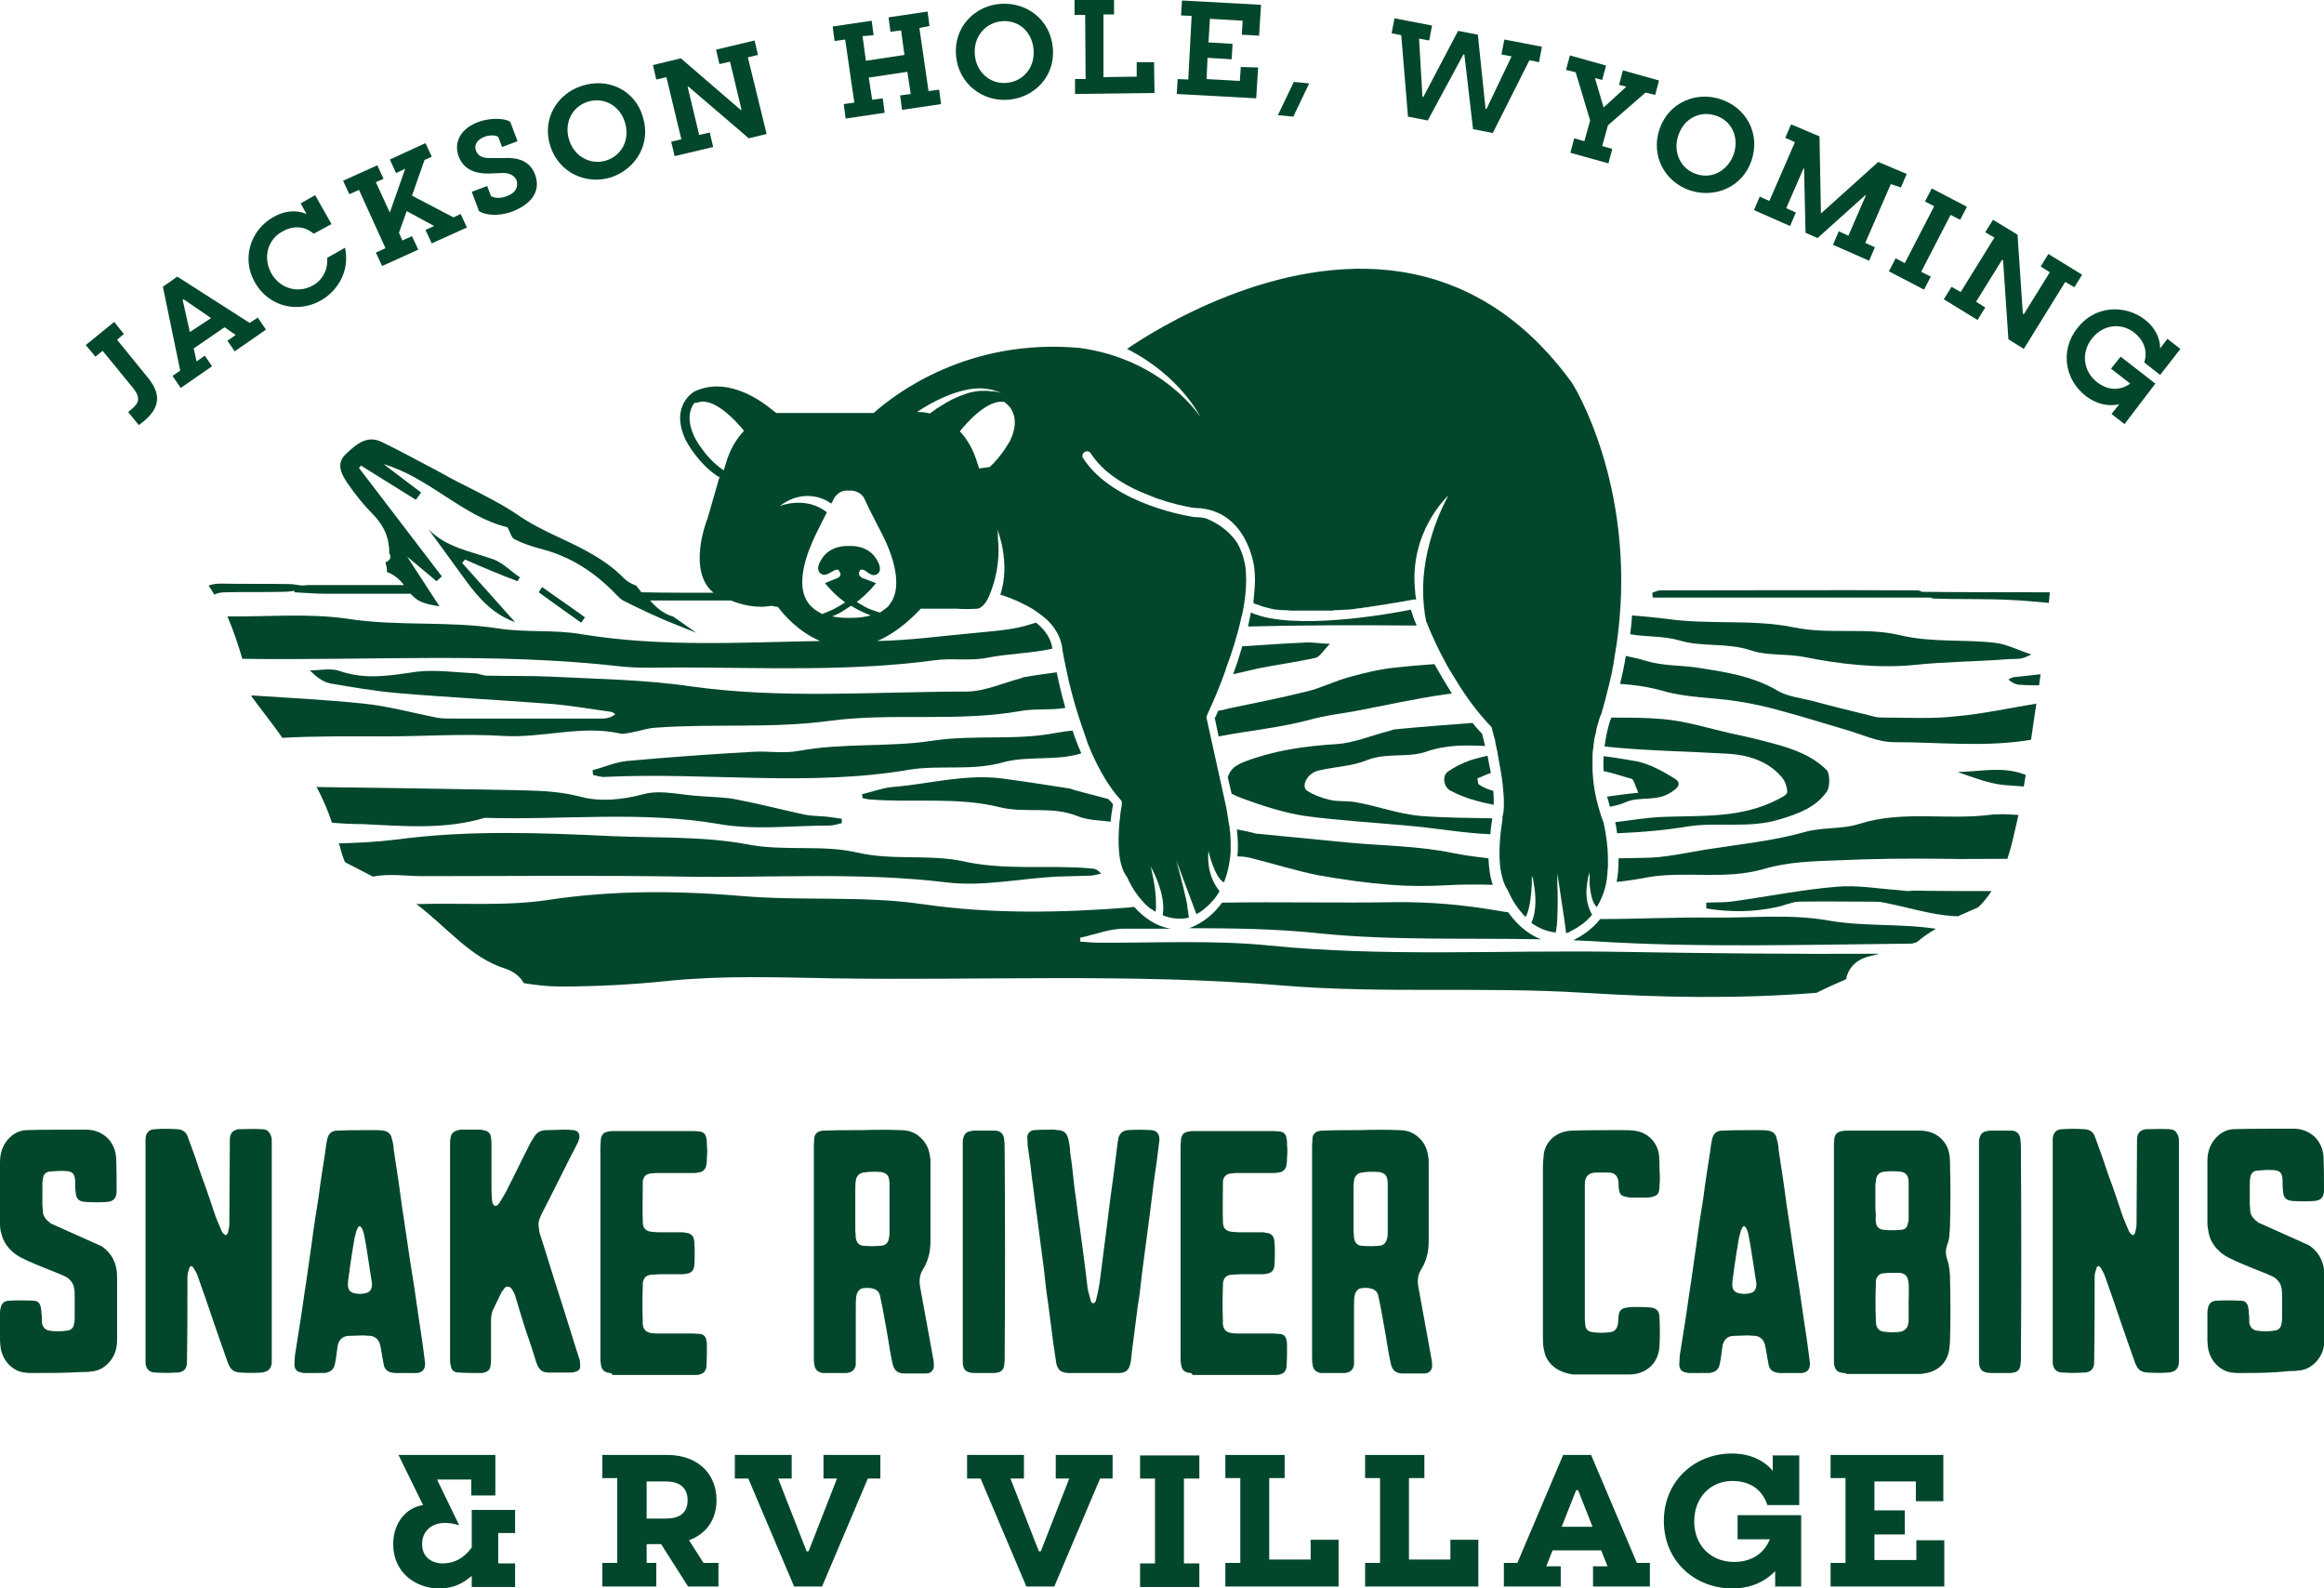
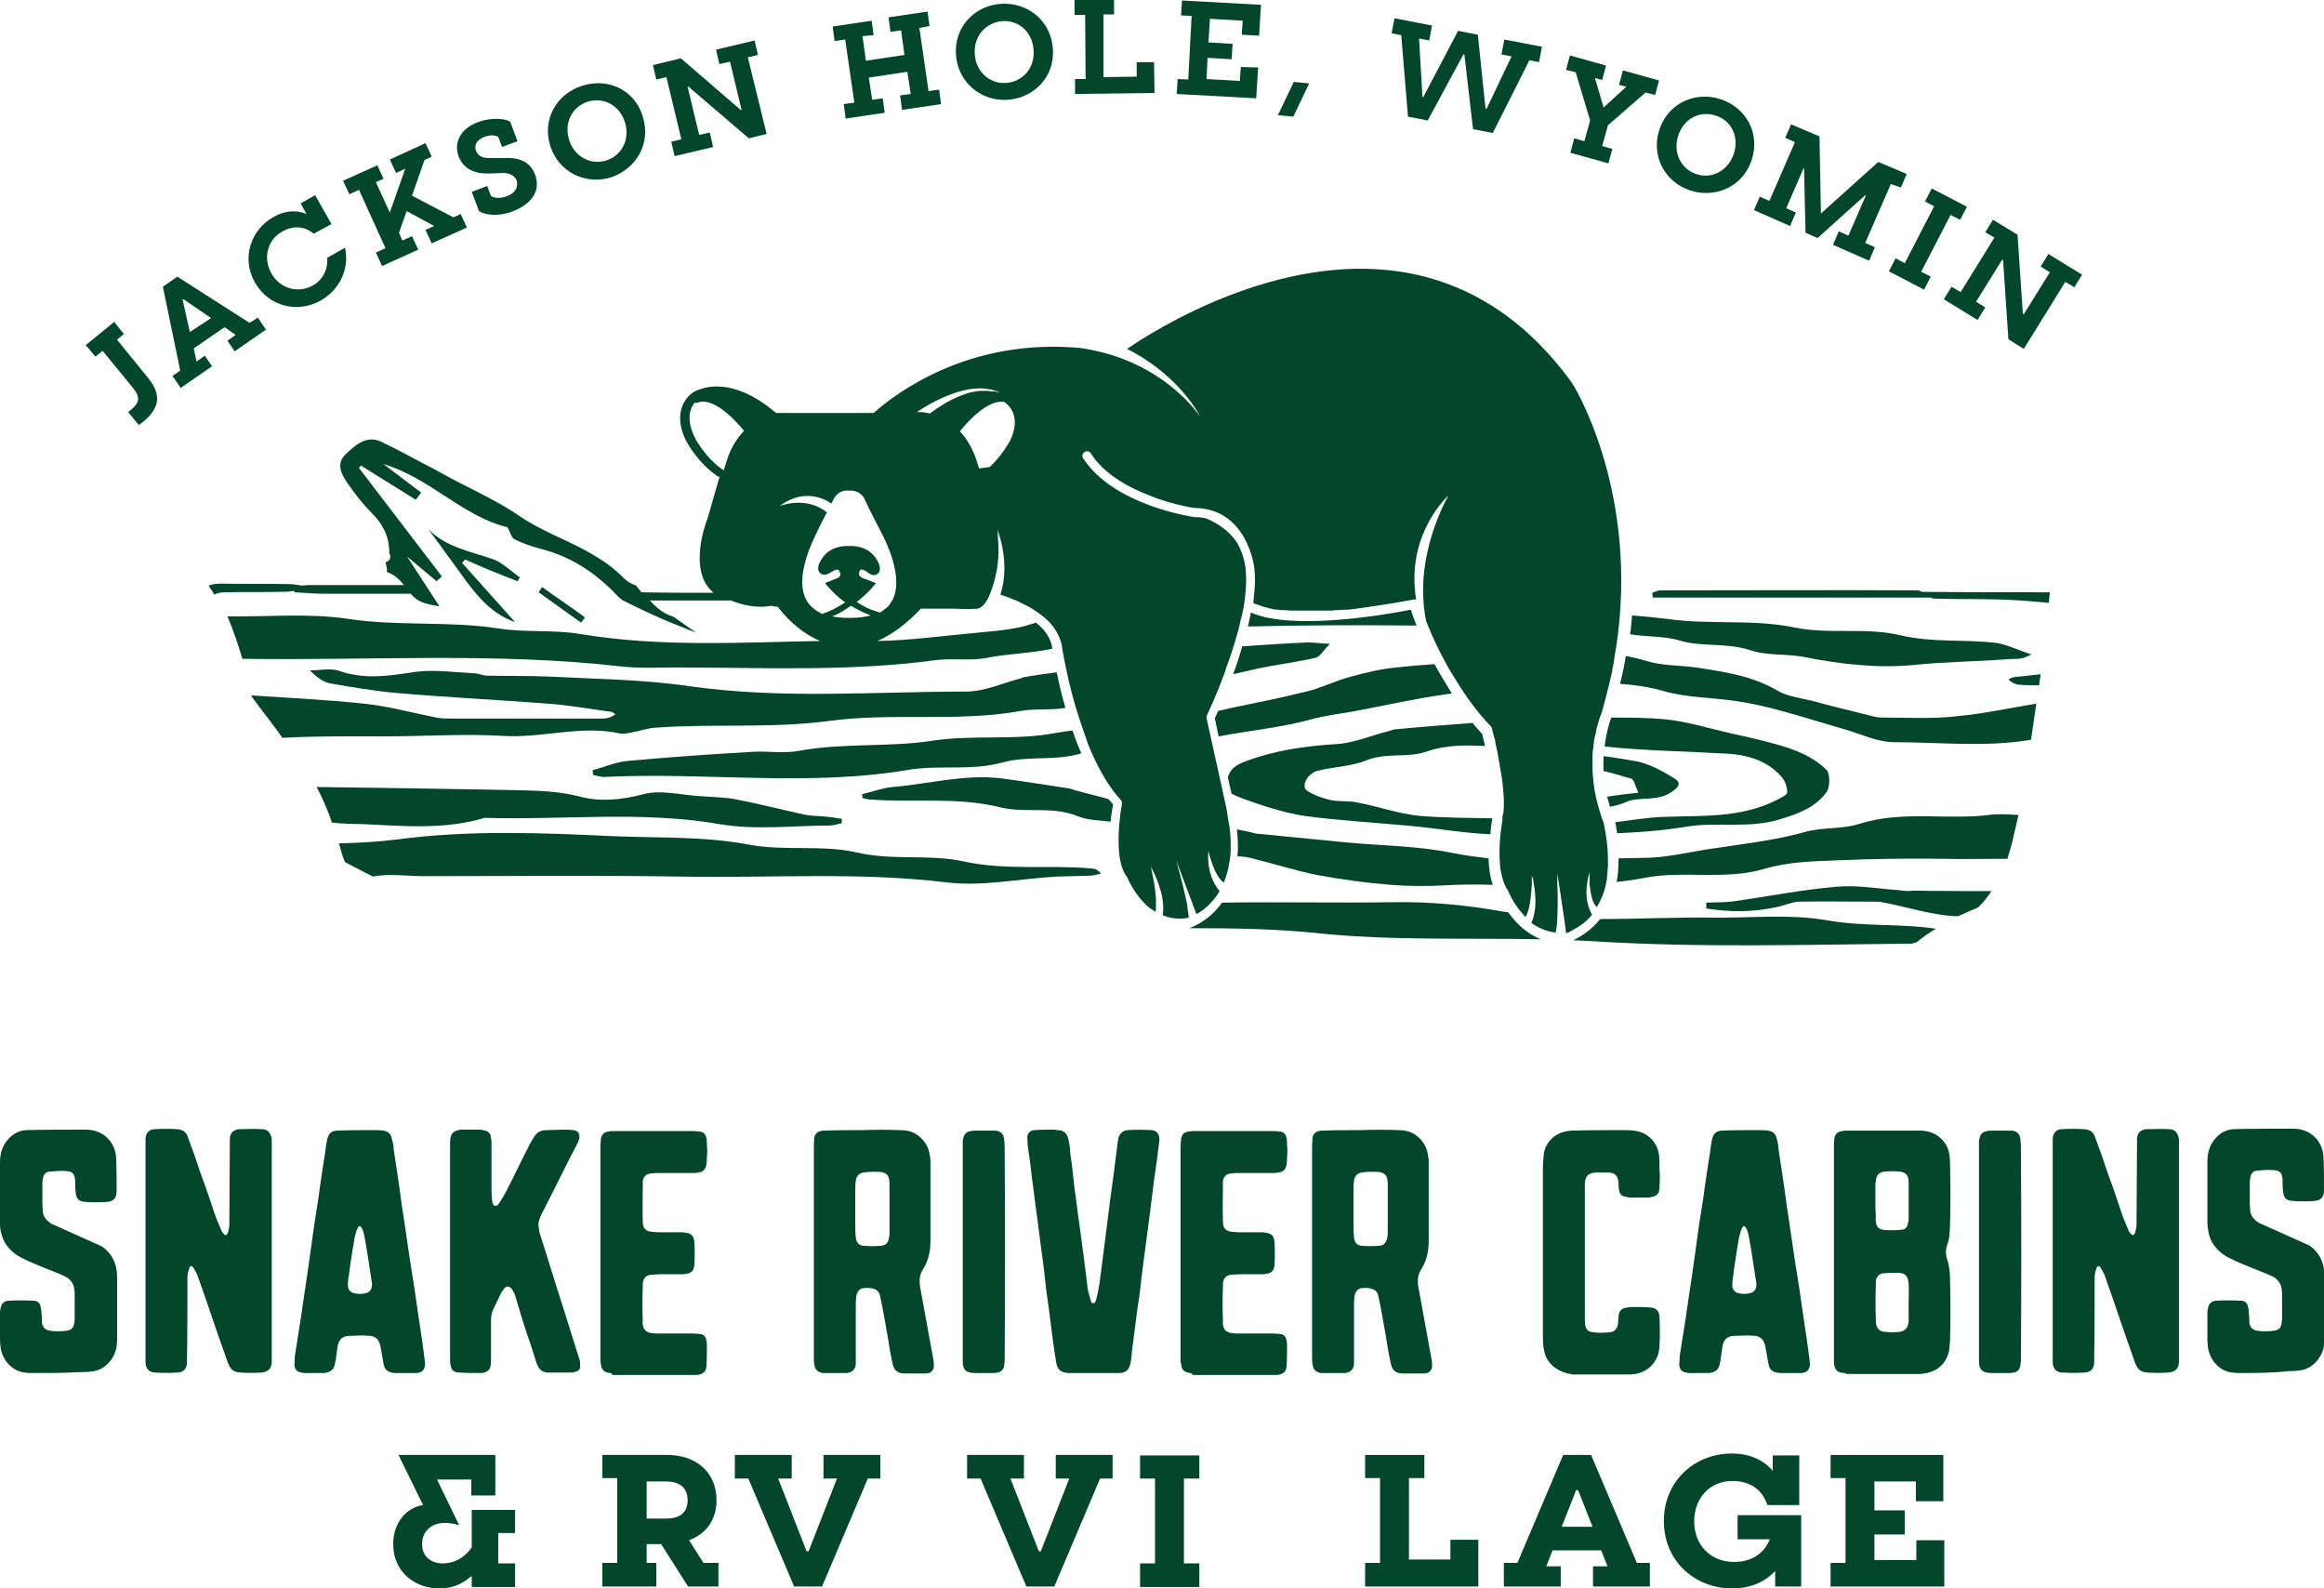
<svg xmlns="http://www.w3.org/2000/svg" version="1.1" x="0px" y="0px" viewBox="0 0 482.3 329.6" style="enable-background:new 0 0 482.3 329.6;" xml:space="preserve">
  <style type="text/css">
	.st0{fill:#02472C;}
</style>
  <g id="Layer_1">
    <g>
      <g>
        <g>
          <path class="st0" d="M6.6,284.9c-1.1,0-2.2-0.1-3.2-0.6c-1.7-0.9-2.7-2.3-3.2-4.2c-0.1-0.6-0.2-1.4-0.2-2c0-1.9,0-3.7,0-5.6      c0-0.3,0-0.6,0.1-0.9c0.1-0.9,0.6-1.6,1.6-1.7c1.7-0.1,3.5-0.1,5.3,0c0.9,0,1.4,0.6,1.5,1.6c0.1,0.4,0.1,0.6,0.1,1      c0.1,0.6,0.1,1.3,0.1,1.9c0.1,0.9,0.6,1.5,1.5,1.7c1.2,0.2,2.5,0.2,3.7,0c0.9-0.1,1.4-0.6,1.5-1.6c0.1-0.4,0.1-0.9,0.1-1.3      c0-1.2,0-3.2,0-4.3c0-0.5,0-1-0.1-1.5c-0.1-0.9-0.6-1.6-1.3-2.2c-1.2-0.9-8.4-3.2-10.8-4.9c-1.5-1.1-2.6-2.5-3-4.3      C0.1,255.5,0,254.7,0,254c0-3.7,0-9,0-12.7c0-1.6,0.3-3,1.2-4.3c1-1.4,2.4-2.4,4.2-2.5c1.6-0.1,10.5-0.1,12.4-0.1      c3.7,0,6.1,2.6,6.3,5.8c0.1,2.4,0.1,4.7,0.1,7c0,0.1,0,0.1,0,0.2c-0.1,1.4-0.8,1.9-2,2c-1.5,0.1-3,0.1-4.5,0      c-1.2-0.1-1.9-0.5-2-2c-0.1-0.8-0.1-1.6-0.1-2.4c-0.1-1.4-0.5-1.9-1.8-2c-1.2-0.1-2.3,0-3.5,0.1c-0.9,0.1-1.3,0.7-1.4,1.5      c-0.1,0.5-0.1,1-0.1,1.4c0,1.1,0,3,0,4c0,0.5,0.1,1,0.1,1.5c0.1,1.1,0.9,1.8,1.7,2.4l10.5,4.7c2.2,1.5,3.2,3.7,3.2,6.3      c0,3.7,0,9.4,0,13.1c0,1.7-0.4,3.2-1.5,4.5c-1,1.2-2.3,2-4,2.1c-0.6,0.1-1.3,0.1-1.9,0.1C13.3,284.9,9.9,284.9,6.6,284.9z" />
          <path class="st0" d="M49.9,284.8c-1.4-0.1-2-0.5-2.6-2c-0.6-1.7-1.2-3.4-1.8-5.1c-0.9-2.5-1.7-5-2.6-7.6      c-0.6-1.8-1.3-3.6-1.9-5.4c-0.2-0.6-0.6-1.2-0.9-1.7c-0.3-0.4-0.6-0.4-0.8,0.1c-0.1,0.3-0.2,0.6-0.3,1c-0.1,0.4-0.1,0.7-0.1,1.1      c0,5.8,0,11.7-0.1,17.5c0,1.4-0.8,2.1-2.1,2.1c-1.5,0.1-3,0.1-4.4,0c-1,0-1.7-0.4-2-1.4c-0.1-0.3-0.1-0.6-0.1-0.9      c0-7.6,0-15.4,0-23c0-7.6,0-15.3,0-23c0-0.6,0.1-1.2,0.6-1.7c0.4-0.4,0.9-0.5,1.5-0.5c1.4-0.1,2.9-0.1,4.3,0      c1,0,1.9,0.4,2.3,1.4c0.5,1.4,1,2.7,1.5,4.1c0.7,2.1,1.4,4.2,2.2,6.3c0.6,1.8,1.3,3.7,1.9,5.6c0.4,1.2,0.9,2.3,1.4,3.5      c0.1,0.3,0.3,0.6,0.5,0.8c0.4,0.4,0.6,0.4,0.9-0.2c0.1-0.3,0.1-0.6,0.2-0.9c0.1-0.4,0.1-0.8,0.1-1.2c0-5.8,0.1-11.5,0.1-17.2      c0-1.1,0.4-1.8,1.4-2.1c0.2-0.1,0.5-0.1,0.8-0.1c1.4,0,2.8-0.1,4.3,0c0.6,0,1.2,0.1,1.6,0.6c0.4,0.5,0.6,1.1,0.6,1.7      c0,7.2,0,14.4,0,21.7c0,8.1,0,16.1,0,24.2c0,0.6-0.1,1.2-0.6,1.7c-0.4,0.4-0.9,0.5-1.5,0.6C52.7,284.9,51.2,284.9,49.9,284.8z" />
          <path class="st0" d="M63.3,284.9c-0.2,0-0.5,0-0.7-0.1c-1-0.1-1.5-0.7-1.5-1.7c0-0.6,0.1-1.2,0.1-1.8c0.4-2.5,0.8-5,1.2-7.6      c0.4-2.5,0.7-5,1.1-7.4c0.4-2.8,0.8-5.6,1.2-8.4c0.4-3.2,0.9-6.3,1.4-9.4c0.4-3.2,0.9-6.3,1.4-9.5c0.1-0.9,0.2-1.7,0.4-2.6      c0.3-1.2,0.9-1.8,2.2-1.8c1.5-0.1,6.5-0.1,7.4-0.1c0.6,0,1.4,0,2,0.1c0.9,0.1,1.6,0.6,1.8,1.6c0.2,0.7,0.4,1.5,0.4,2.3      c0.6,3.9,1.2,7.8,1.7,11.7c0.6,3.7,1.1,7.6,1.7,11.4c0.6,3.7,1.2,7.5,1.7,11.2c0.5,3.3,1,6.6,1.4,9.9c0.1,1.1-0.3,2.1-1.7,2.2      c-0.7,0-1.4,0-2.2,0c-0.8,0-1.6,0-2.4,0c-1.3-0.1-2.1-0.6-2.3-1.9c-0.2-1.2-0.4-2.3-0.6-3.4c-0.1-0.3-0.1-0.6-0.2-0.8      c-0.3-0.9-0.9-1.4-1.8-1.6c-0.6,0-1.2-0.1-1.7-0.1c-1,0-2,0.1-3,0.1c-1.4,0.1-1.9,0.9-2.2,1.9c-0.1,0.9-0.3,1.9-0.4,2.9      c-0.1,0.4-0.1,0.6-0.2,1c-0.2,1.2-0.9,1.7-2.1,1.9c-0.6,0-1.2,0-1.8,0C65,284.9,64.1,284.9,63.3,284.9z M77.2,266.5      c0,0,0-0.1,0-0.2c-0.3-1.9-0.6-3.9-0.9-5.8c-0.2-1.5-0.5-3.1-0.8-4.6c-0.1-0.4-0.3-0.9-0.5-1.2s-0.5-0.4-0.7,0      c-0.1,0.2-0.2,0.4-0.3,0.6c-0.1,0.5-0.3,1-0.4,1.5c-0.4,2.2-0.7,4.3-1,6.3c-0.1,1.2-0.4,2.4-0.4,3.5c0,1.1,0.6,1.7,1.7,1.8      c0.5,0.1,1.1,0.1,1.6,0C76.6,268.3,77.2,267.7,77.2,266.5z" />
          <path class="st0" d="M111.3,282.7c-0.6-1.9-1.2-3.9-1.9-5.8c-0.9-2.7-1.7-5.4-2.5-8.1c-0.1-0.4-0.4-0.8-0.6-1.2      c-0.4-0.7-1.2-0.9-1.7-0.2c-0.1,0.3-0.4,0.5-0.5,0.7c-0.5,1.1-1.1,2.2-1.6,3.3c-0.5,0.9-0.6,1.8-0.6,2.8c0,2.6,0,5.2,0,7.8      c0,0.4,0,0.9-0.1,1.4c-0.1,0.8-0.6,1.2-1.3,1.4c-0.1,0-0.3,0.1-0.4,0.1c-1.7,0-3.2,0-4.8-0.1c-1.2,0-1.7-0.6-1.8-1.7      c-0.1-0.3-0.1-0.6-0.1-0.9c0-7.6,0-15.1,0-22.6c0-7.5,0-15,0-22.4c0-0.4,0-0.7,0.1-1.1c0.1-0.9,0.7-1.4,1.6-1.6      c0.3-0.1,0.6-0.1,0.8-0.1c1.2,0,2.5,0,3.6,0c0.3,0,0.5,0,0.7,0.1c1.1,0.1,1.7,0.7,1.7,1.7c0.1,0.4,0.1,0.7,0.1,1.1      c0,3.3,0,6.6,0,9.9c0,0.6,0.1,1.2,0.1,1.8c0.1,0.4,0.1,1,0.6,1.2c0.5,0.1,0.8-0.4,1-0.7c0.6-1,1.2-1.9,1.7-3      c1.4-2.7,2.7-5.5,4.1-8.2c0.4-0.9,0.9-1.7,1.4-2.5c0.6-0.9,1.4-1.3,2.5-1.3c1.2,0,2.5-0.1,3.7-0.1c0.6,0,1.2,0,1.9,0.1      c1,0.1,1.4,0.8,1.2,1.8c-0.1,0.4-0.3,0.9-0.5,1.2c-2.5,4.8-4.8,9.6-7.3,14.4c-0.4,0.9-0.8,1.7-0.6,2.7c0.1,0.6,0.1,1.1,0.3,1.6      c1.4,4.3,2.7,8.7,4.1,13c1.4,4.3,2.7,8.7,4.1,13c0.1,0.4,0.1,0.7,0.1,1.1c0.1,0.9-0.4,1.2-1.2,1.4c-0.3,0.1-0.6,0.1-0.9,0.1      c-1.3,0-2.6,0-3.9,0C112.6,284.9,111.9,284.4,111.3,282.7z" />
          <path class="st0" d="M126.6,284.9c-1.2-0.1-1.8-0.7-1.9-1.9c-0.1-0.4-0.1-0.9-0.1-1.4c0-7.3,0-14.6,0-21.8c0-7.3,0-14.6,0-21.8      c0-0.6,0.1-1.2,0.1-1.7c0.2-0.9,0.6-1.4,1.6-1.5c0.3-0.1,0.5-0.1,0.8-0.1c5.7,0,11.3,0,17,0c0.4,0,0.8,0.1,1.2,0.1      c0.7,0.1,1.2,0.6,1.3,1.4c0.1,0.4,0.1,0.9,0.1,1.4c0.1,0.8,0.1,1.7,0,2.5c0,0.5,0,1-0.1,1.5c-0.1,1-0.7,1.6-1.7,1.7      c-0.4,0.1-0.7,0.1-1.1,0.1c-2.6,0-5.1,0-7.6,0c-0.4,0-0.9,0.1-1.2,0.1c-0.9,0.1-1.4,0.6-1.6,1.5c0,0.1,0,0.3,0,0.4      c0,2.7-0.1,5.5,0,8.2c0,1.2,0.6,1.9,1.9,2c0.4,0,0.9,0.1,1.3,0.1c1.7,0,3.2,0,4.8,0c0.3,0,0.6,0,0.9,0.1      c1.2,0.1,1.7,0.7,1.8,1.9c0.1,1.6,0.1,3.2,0,4.8c-0.1,1.1-0.6,1.7-1.7,1.8c-0.3,0.1-0.6,0.1-0.9,0.1c-1.4,0-3,0-4.5,0      c-0.6,0-1.2,0.1-1.8,0.1c-1.1,0.1-1.6,0.6-1.8,1.7c0,0.2,0,0.4,0,0.6c-0.1,2.5-0.1,5,0,7.5c0,0.1-0.1,0.3,0,0.5      c0.1,1,0.6,1.6,1.7,1.8c0.4,0,0.7,0.1,1.1,0.1c2.5,0,5.1,0,7.7,0c0.5,0,1,0.1,1.4,0.1c0.8,0.1,1.2,0.6,1.3,1.4      c0.1,0.3,0.1,0.6,0.1,0.9c0,1.5,0,3-0.1,4.5c-0.1,0.9-0.6,1.4-1.4,1.6c-0.3,0.1-0.6,0.1-0.9,0.1c-5.7,0-11.5,0-17.2,0      C126.9,284.9,126.8,284.9,126.6,284.9z" />
          <path class="st0" d="M171.3,284.9c-0.2,0-0.4,0-0.6,0c-1-0.2-1.6-0.7-1.7-1.8c-0.1-0.4-0.1-0.8-0.1-1.2c0-7.4,0-14.8,0-22.2      c0-7.4,0-14.8,0-22.1c0-0.5,0.1-1.1,0.1-1.6c0.1-0.6,0.6-1.2,1.3-1.3c0.3-0.1,0.6-0.1,0.9-0.1c2.6-0.1,5.2-0.1,7.7-0.1      c2.7-0.1,5.3-0.1,7.9,0c1.4,0,2.7,0.3,3.7,1.1c1.5,1.1,2.3,2.6,2.5,4.4c0.1,0.4,0.1,0.8,0.1,1.2c0,5.5,0,10.9,0,16.3      c0,2.1-0.4,4-1.5,5.8c-0.8,1.2-0.9,2.5-0.6,4c0.9,4.9,1.8,9.9,2.7,14.8c0.1,0.4,0.1,0.9,0.1,1.4c0,0.6-0.4,1.2-1,1.4      c-0.4,0.1-0.7,0.1-1,0.1c-1.4,0-2.7,0-4,0c-1.5,0-2.3-0.6-2.6-2.2c-0.4-1.8-0.7-3.7-1-5.6c-0.5-2.7-0.9-5.3-1.5-8      c-0.1-0.9-0.6-1.6-1.5-1.8c-0.6-0.2-1.4-0.2-2.1-0.1c-0.8,0.1-1.3,0.9-1.4,1.7c-0.1,0.7-0.1,1.4-0.1,2.2c0,3.7,0,7.4,0,11      c0,0.3,0,0.6,0,0.9c-0.1,1.1-0.8,1.7-1.9,1.8c-0.1,0-0.4,0-0.6,0C173.8,284.9,172.6,284.9,171.3,284.9z M184.5,256.8      c0.1-0.4,0.1-0.9,0.1-1.4c0-1.5,0-3.1,0-4.6c0-1.7,0-3.2,0-4.9c0-0.4,0-0.8-0.1-1.2c-0.1-0.9-0.7-1.3-1.6-1.5      c-1.2-0.1-2.5-0.1-3.7,0.1c-0.9,0.1-1.5,0.8-1.6,1.7c-0.1,0.6-0.1,1.3-0.1,1.9c0,2.7,0,5.6,0,8.3c0,0.6,0.1,1.1,0.1,1.6      c0.1,1,0.7,1.7,1.7,1.7c1.2,0.1,2.2,0.1,3.4,0C183.8,258.5,184.4,257.8,184.5,256.8z" />
          <path class="st0" d="M199.8,282.5c0-7.6,0-15.2,0-22.8c0-7.5,0-15.1,0-22.6c0-0.3,0-0.6,0.1-0.9c0.2-0.9,0.7-1.4,1.6-1.5      c0.3-0.1,0.6-0.1,0.9-0.1c1.2,0,2.3,0,3.5,0c0.3,0,0.5,0,0.7,0c1.2,0.1,1.7,0.8,1.8,1.9c0.1,0.8,0.1,1.6,0.1,2.4      c0.1,14.3,0.1,28.5,0,42.7c0,0.6,0,1.1-0.1,1.7c-0.1,0.8-0.6,1.4-1.4,1.5c-0.4,0.1-0.6,0.1-0.9,0.1c-1.3,0-2.5,0-3.7,0      C200.4,284.9,199.8,284.2,199.8,282.5z" />
          <path class="st0" d="M221.7,284.9c-1.5-0.1-2.2-0.6-2.5-2.1c-0.2-1.4-0.4-2.7-0.6-4c-0.4-2.8-0.7-5.7-1.1-8.5      c-0.4-2.4-0.6-4.8-0.9-7.3c-0.5-3.5-0.9-7.1-1.4-10.7c-0.4-2.7-0.7-5.6-1.1-8.3c-0.2-2.1-0.5-4.1-0.8-6.1      c-0.1-0.6,0-1.2-0.1-1.7c-0.1-0.8,0.4-1.6,1.4-1.7c1.4-0.1,2.8-0.1,4.2-0.1c0.2,0,0.4,0.1,0.7,0.1c1.2,0,1.9,0.6,2.2,1.8      c0.2,0.9,0.4,1.9,0.4,2.9c0.4,2.5,0.6,4.9,0.9,7.4c0.4,2.5,0.6,4.9,1,7.4c0.6,4.4,1.2,8.8,1.7,13.2c0.1,0.8,0.4,1.6,0.6,2.4      c0.1,0.4,0.1,0.8,0.6,0.8c0.4,0,0.5-0.4,0.6-0.8c0.3-1.1,0.5-2.2,0.7-3.4c0.5-3.9,1-7.8,1.5-11.7c0.4-3.5,0.9-7.1,1.4-10.7      c0.3-2.4,0.6-4.7,0.9-7.1c0.1-0.2,0.1-0.4,0.1-0.6c0.3-0.9,0.9-1.5,1.9-1.6c1.7-0.1,3.3-0.1,5,0c1.2,0.1,1.7,1,1.6,2.2      c-0.3,2.7-0.7,5.5-1.1,8.2c-0.3,2.5-0.6,4.8-0.9,7.2c-0.5,3.5-0.9,7.1-1.4,10.6c-0.4,2.9-0.6,5.7-1.1,8.5      c-0.4,3.1-0.8,6.2-1.2,9.3c-0.1,0.8-0.1,1.6-0.3,2.4c-0.3,1.4-1,2-2.4,2c-1.8,0-3.6,0-5.4,0c-1.7,0-3.2,0-4.9,0      C222,284.9,221.8,284.9,221.7,284.9z" />
          <path class="st0" d="M247,284.9c-1.2-0.1-1.8-0.7-1.9-1.9c-0.1-0.4-0.1-0.9-0.1-1.4c0-7.3,0-14.6,0-21.8c0-7.3,0-14.6,0-21.8      c0-0.6,0.1-1.2,0.1-1.7c0.2-0.9,0.6-1.4,1.6-1.5c0.3-0.1,0.5-0.1,0.8-0.1c5.7,0,11.3,0,17,0c0.4,0,0.8,0.1,1.2,0.1      c0.7,0.1,1.2,0.6,1.3,1.4c0.1,0.4,0.1,0.9,0.1,1.4c0.1,0.8,0.1,1.7,0,2.5c0,0.5,0,1-0.1,1.5c-0.1,1-0.7,1.6-1.7,1.7      c-0.4,0.1-0.7,0.1-1.1,0.1c-2.6,0-5.1,0-7.6,0c-0.4,0-0.9,0.1-1.2,0.1c-0.9,0.1-1.4,0.6-1.6,1.5c0,0.1,0,0.3,0,0.4      c0,2.7-0.1,5.5,0,8.2c0,1.2,0.6,1.9,1.9,2c0.4,0,0.9,0.1,1.3,0.1c1.7,0,3.2,0,4.8,0c0.3,0,0.6,0,0.9,0.1      c1.2,0.1,1.7,0.7,1.8,1.9c0.1,1.6,0.1,3.2,0,4.8c-0.1,1.1-0.6,1.7-1.7,1.8c-0.3,0.1-0.6,0.1-0.9,0.1c-1.4,0-3,0-4.5,0      c-0.6,0-1.2,0.1-1.8,0.1c-1.1,0.1-1.6,0.6-1.8,1.7c0,0.2,0,0.4,0,0.6c-0.1,2.5-0.1,5,0,7.5c0,0.1-0.1,0.3,0,0.5      c0.1,1,0.6,1.6,1.7,1.8c0.4,0,0.7,0.1,1.1,0.1c2.5,0,5.1,0,7.7,0c0.5,0,1,0.1,1.4,0.1c0.8,0.1,1.2,0.6,1.3,1.4      c0.1,0.3,0.1,0.6,0.1,0.9c0,1.5,0,3-0.1,4.5c-0.1,0.9-0.6,1.4-1.4,1.6c-0.3,0.1-0.6,0.1-0.9,0.1c-5.7,0-11.5,0-17.2,0      C247.3,284.9,247.2,284.9,247,284.9z" />
          <path class="st0" d="M274.7,284.9c-0.2,0-0.4,0-0.6,0c-1-0.2-1.6-0.7-1.7-1.8c-0.1-0.4-0.1-0.8-0.1-1.2c0-7.4,0-14.8,0-22.2      c0-7.4,0-14.8,0-22.1c0-0.5,0.1-1.1,0.1-1.6c0.1-0.6,0.6-1.2,1.3-1.3c0.3-0.1,0.6-0.1,0.9-0.1c2.6-0.1,5.2-0.1,7.7-0.1      c2.7-0.1,5.3-0.1,7.9,0c1.4,0,2.7,0.3,3.7,1.1c1.5,1.1,2.3,2.6,2.5,4.4c0.1,0.4,0.1,0.8,0.1,1.2c0,5.5,0,10.9,0,16.3      c0,2.1-0.4,4-1.5,5.8c-0.8,1.2-0.9,2.5-0.6,4c0.9,4.9,1.8,9.9,2.7,14.8c0.1,0.4,0.1,0.9,0.1,1.4c0,0.6-0.4,1.2-1,1.4      c-0.4,0.1-0.7,0.1-1,0.1c-1.4,0-2.7,0-4,0c-1.5,0-2.3-0.6-2.6-2.2c-0.4-1.8-0.7-3.7-1-5.6c-0.5-2.7-0.9-5.3-1.5-8      c-0.1-0.9-0.6-1.6-1.5-1.8c-0.6-0.2-1.4-0.2-2.1-0.1c-0.8,0.1-1.3,0.9-1.4,1.7c-0.1,0.7-0.1,1.4-0.1,2.2c0,3.7,0,7.4,0,11      c0,0.3,0,0.6,0,0.9c-0.1,1.1-0.8,1.7-1.9,1.8c-0.1,0-0.4,0-0.6,0C277.1,284.9,275.9,284.9,274.7,284.9z M287.9,256.8      c0.1-0.4,0.1-0.9,0.1-1.4c0-1.5,0-3.1,0-4.6c0-1.7,0-3.2,0-4.9c0-0.4,0-0.8-0.1-1.2c-0.1-0.9-0.7-1.3-1.6-1.5      c-1.2-0.1-2.5-0.1-3.7,0.1c-0.9,0.1-1.5,0.8-1.6,1.7c-0.1,0.6-0.1,1.3-0.1,1.9c0,2.7,0,5.6,0,8.3c0,0.6,0.1,1.1,0.1,1.6      c0.1,1,0.7,1.7,1.7,1.7c1.2,0.1,2.2,0.1,3.4,0C287.2,258.5,287.7,257.8,287.9,256.8z" />
          <path class="st0" d="M320.7,281.2c-0.2-0.6-0.3-1.2-0.4-1.7c-0.1-0.9-0.1-1.7-0.1-2.5c0-11.5,0-23,0-34.5c0-1.1,0.1-2.2,0.2-3.2      c0.5-2.7,2.8-4.6,5.8-4.7c3.5-0.1,6.9-0.1,10.5-0.1c1,0,2,0,3,0.2c2.5,0.5,4.3,2.5,4.6,5c0.1,1,0.1,2,0.1,3      c0.1,1.2,0.1,2.2,0,3.3c0,0.4,0,0.7-0.1,1.1c-0.1,0.6-0.5,1-1.2,1.2c-0.4,0.1-0.8,0.2-1.2,0.2c-1.2,0-2.3,0-3.4,0      c-0.4,0-0.9-0.1-1.2-0.2c-0.8-0.1-1.2-0.6-1.3-1.4c-0.1-0.5-0.1-1-0.1-1.5c-0.1-1.1-0.5-1.7-1.3-2c-0.4-0.1-0.7-0.1-1.2-0.1      c-0.6,0-1.4,0-2.1,0c-1.6,0-2.4,0.8-2.4,2.4c0,4.8,0,9.4,0,14.2c0,4.6,0,9.3,0,13.9c0,0.4,0.1,0.8,0.1,1.2      c0.1,0.8,0.6,1.3,1.4,1.4c1.3,0.2,2.6,0.2,3.9,0c0.9-0.1,1.4-0.9,1.5-1.9c0-0.4,0.1-0.9,0.1-1.4c0.1-1.2,0.7-1.7,1.9-1.8      c0.5-0.1,1.1-0.1,1.7-0.1c1,0,2,0,3,0.1c1.3,0.1,1.9,0.8,1.9,2.1c0.1,1.9,0.1,3.9,0,5.8c-0.1,3.5-2.6,5.9-6.1,6      c-4,0-7.9,0-11.9,0C323.7,284.8,321.6,283.5,320.7,281.2z" />
          <path class="st0" d="M350.7,284.9c-0.2,0-0.5,0-0.7-0.1c-1-0.1-1.5-0.7-1.5-1.7c0-0.6,0.1-1.2,0.1-1.8c0.4-2.5,0.8-5,1.2-7.6      c0.4-2.5,0.7-5,1.1-7.4c0.4-2.8,0.8-5.6,1.2-8.4c0.4-3.2,0.9-6.3,1.4-9.4c0.4-3.2,0.9-6.3,1.4-9.5c0.1-0.9,0.2-1.7,0.4-2.6      c0.3-1.2,0.9-1.8,2.2-1.8c1.5-0.1,6.5-0.1,7.4-0.1c0.6,0,1.4,0,2,0.1c0.9,0.1,1.6,0.6,1.8,1.6c0.2,0.7,0.4,1.5,0.4,2.3      c0.6,3.9,1.2,7.8,1.7,11.7c0.6,3.7,1.1,7.6,1.7,11.4c0.6,3.7,1.2,7.5,1.7,11.2c0.5,3.3,1,6.6,1.4,9.9c0.1,1.1-0.3,2.1-1.7,2.2      c-0.7,0-1.4,0-2.2,0c-0.8,0-1.6,0-2.4,0c-1.3-0.1-2.1-0.6-2.3-1.9c-0.2-1.2-0.4-2.3-0.6-3.4c-0.1-0.3-0.1-0.6-0.2-0.8      c-0.3-0.9-0.9-1.4-1.8-1.6c-0.6,0-1.2-0.1-1.7-0.1c-1,0-2,0.1-3,0.1c-1.4,0.1-1.9,0.9-2.2,1.9c-0.1,0.9-0.3,1.9-0.4,2.9      c-0.1,0.4-0.1,0.6-0.2,1c-0.2,1.2-0.9,1.7-2.1,1.9c-0.6,0-1.2,0-1.8,0C352.3,284.9,351.4,284.9,350.7,284.9z M364.5,266.5      c0,0,0-0.1,0-0.2c-0.3-1.9-0.6-3.9-0.9-5.8c-0.2-1.5-0.5-3.1-0.8-4.6c-0.1-0.4-0.3-0.9-0.5-1.2s-0.5-0.4-0.7,0      c-0.1,0.2-0.2,0.4-0.3,0.6c-0.1,0.5-0.3,1-0.4,1.5c-0.4,2.2-0.7,4.3-1,6.3c-0.1,1.2-0.4,2.4-0.4,3.5c0,1.1,0.6,1.7,1.7,1.8      c0.5,0.1,1.1,0.1,1.6,0C363.9,268.3,364.5,267.7,364.5,266.5z" />
          <path class="st0" d="M382.6,284.9c-1.3-0.1-1.9-0.7-2-2.1c0-0.2,0-0.4,0-0.6c0-7.5,0-15,0-22.4c0-7.6,0-15.1,0-22.6      c0-0.4,0.1-0.7,0.1-1.1c0.2-0.9,0.8-1.3,1.6-1.4c0.4-0.1,0.7-0.1,1-0.1c4,0,8.1,0,12,0c1.2,0,2.2,0,3.4,0c2.2,0.1,4,1,5.2,3      c0.4,0.7,0.6,1.5,0.7,2.3c0.1,0.8,0.1,1.6,0.1,2.4c0.1,3.7,0.1,7.5,0,11.3c0,1.1-0.1,2.2-0.2,3.3c-0.1,0.5-0.2,0.9-0.4,1.4      c-0.3,0.9-0.4,1.9,0,3c0.5,1.5,0.6,3,0.6,4.6c0.1,3.9,0.1,7.8,0,11.7c0,0.9-0.1,1.7-0.2,2.6c-0.5,2.7-2.5,4.5-5.3,4.8      c-0.3,0.1-0.6,0.1-1,0.1c-5,0-10,0-15.1,0C383.1,284.9,382.9,284.9,382.6,284.9z M396,253.6c0.1-0.2,0.1-0.5,0.1-0.8      c0-1,0-2.1,0-3.2c0-1.4,0-2.8,0-4.3c0-1.4-0.6-2.1-1.9-2.2c-1-0.1-2-0.1-3,0c-1.3,0.1-1.9,0.8-1.9,2.2c-0.1,0.1-0.1,0.3-0.1,0.5      c0,1.1,0,2.2,0,3.4c0,1,0,2,0.1,3c0,0.4-0.1,0.9,0,1.4c0.1,1,0.7,1.5,1.7,1.6c1.1,0.1,2.2,0.1,3.2,0      C395.4,255.2,395.8,254.8,396,253.6z M396,274.7c0.1-0.3,0.1-0.6,0.1-0.9c0-1.2,0-2.4,0-3.6c0-1.3,0.1-2.6,0-3.8      c-0.1-1.2-0.4-2.2-2-2.3c-1.1,0-2.1,0-3.1,0.1c-0.9,0-1.5,0.6-1.7,1.5c0,0.3,0,0.6,0,0.8c-0.1,2.5-0.1,4.9,0,7.4      c0,0.4,0,0.7,0.1,1.1c0.2,0.7,0.7,1.2,1.4,1.3c1.3,0.2,2.6,0.2,3.8,0C395.4,276,395.9,275.5,396,274.7z" />
          <path class="st0" d="M410.7,282.5c0-7.6,0-15.2,0-22.8c0-7.5,0-15.1,0-22.6c0-0.3,0-0.6,0.1-0.9c0.2-0.9,0.7-1.4,1.6-1.5      c0.3-0.1,0.6-0.1,0.9-0.1c1.2,0,2.3,0,3.5,0c0.3,0,0.5,0,0.7,0c1.2,0.1,1.7,0.8,1.8,1.9c0.1,0.8,0.1,1.6,0.1,2.4      c0.1,14.3,0.1,28.5,0,42.7c0,0.6,0,1.1-0.1,1.7c-0.1,0.8-0.6,1.4-1.4,1.5c-0.4,0.1-0.6,0.1-0.9,0.1c-1.3,0-2.5,0-3.7,0      C411.4,284.9,410.7,284.2,410.7,282.5z" />
          <path class="st0" d="M445.7,284.8c-1.4-0.1-2-0.5-2.6-2c-0.6-1.7-1.2-3.4-1.8-5.1c-0.9-2.5-1.7-5-2.6-7.6      c-0.6-1.8-1.3-3.6-1.9-5.4c-0.2-0.6-0.6-1.2-0.9-1.7c-0.3-0.4-0.6-0.4-0.8,0.1c-0.1,0.3-0.2,0.6-0.3,1c-0.1,0.4-0.1,0.7-0.1,1.1      c0,5.8,0,11.7-0.1,17.5c0,1.4-0.8,2.1-2.1,2.1c-1.5,0.1-3,0.1-4.4,0c-1,0-1.7-0.4-2-1.4c-0.1-0.3-0.1-0.6-0.1-0.9      c0-7.6,0-15.4,0-23c0-7.6,0-15.3,0-23c0-0.6,0.1-1.2,0.6-1.7c0.4-0.4,0.9-0.5,1.5-0.5c1.4-0.1,2.9-0.1,4.3,0      c1,0,1.9,0.4,2.3,1.4c0.5,1.4,1,2.7,1.5,4.1c0.7,2.1,1.4,4.2,2.2,6.3c0.6,1.8,1.3,3.7,1.9,5.6c0.4,1.2,0.9,2.3,1.4,3.5      c0.1,0.3,0.3,0.6,0.5,0.8c0.4,0.4,0.6,0.4,0.9-0.2c0.1-0.3,0.1-0.6,0.2-0.9c0.1-0.4,0.1-0.8,0.1-1.2c0-5.8,0.1-11.5,0.1-17.2      c0-1.1,0.4-1.8,1.4-2.1c0.2-0.1,0.5-0.1,0.8-0.1c1.4,0,2.8-0.1,4.3,0c0.6,0,1.2,0.1,1.6,0.6c0.4,0.5,0.6,1.1,0.6,1.7      c0,7.2,0,14.4,0,21.7c0,8.1,0,16.1,0,24.2c0,0.6-0.1,1.2-0.6,1.7c-0.4,0.4-0.9,0.5-1.5,0.6C448.5,284.9,447.1,284.9,445.7,284.8      z" />
          <path class="st0" d="M464.7,284.9c-1.1,0-2.2-0.1-3.2-0.6c-1.7-0.9-2.7-2.3-3.2-4.2c-0.1-0.6-0.2-1.4-0.2-2c0-1.9,0-3.7,0-5.6      c0-0.3,0-0.6,0.1-0.9c0.1-0.9,0.6-1.6,1.6-1.7c1.7-0.1,3.5-0.1,5.3,0c0.9,0,1.4,0.6,1.5,1.6c0.1,0.4,0.1,0.6,0.1,1      c0.1,0.6,0.1,1.3,0.1,1.9c0.1,0.9,0.6,1.5,1.5,1.7c1.2,0.2,2.5,0.2,3.7,0c0.9-0.1,1.4-0.6,1.5-1.6c0.1-0.4,0.1-0.9,0.1-1.3      c0-1.2,0-3.2,0-4.3c0-0.5,0-1-0.1-1.5c-0.1-0.9-0.6-1.6-1.3-2.2c-1.2-0.9-8.4-3.2-10.8-4.9c-1.5-1.1-2.6-2.5-3-4.3      c-0.1-0.7-0.3-1.5-0.3-2.2c0-3.7,0-9,0-12.7c0-1.6,0.3-3,1.2-4.3c1-1.4,2.4-2.4,4.2-2.5c1.6-0.1,10.5-0.1,12.4-0.1      c3.7,0,6.1,2.6,6.3,5.8c0.1,2.4,0.1,4.7,0.1,7c0,0.1,0,0.1,0,0.2c-0.1,1.4-0.8,1.9-2,2c-1.5,0.1-3,0.1-4.5,0      c-1.2-0.1-1.9-0.5-2-2c-0.1-0.8-0.1-1.6-0.1-2.4c-0.1-1.4-0.5-1.9-1.8-2c-1.2-0.1-2.3,0-3.5,0.1c-0.9,0.1-1.3,0.7-1.4,1.5      c-0.1,0.5-0.1,1-0.1,1.4c0,1.1,0,3,0,4c0,0.5,0.1,1,0.1,1.5c0.1,1.1,0.9,1.8,1.7,2.4l10.5,4.7c2.2,1.5,3.2,3.7,3.2,6.3      c0,3.7,0,9.4,0,13.1c0,1.7-0.4,3.2-1.5,4.5c-1,1.2-2.3,2-4,2.1c-0.6,0.1-1.3,0.1-1.9,0.1C471.4,284.9,468.1,284.9,464.7,284.9z" />
        </g>
      </g>
      <g>
        <g>
          <path class="st0" d="M103.4,318.2v6.2h3.5v4.9h-9V327c-1.6,1.3-3.4,2.6-6.8,2.6c-4.6,0-9.5-3.1-9.5-9.2c0-4.4,2.7-7.6,6.2-8.1      l-5.1-10.4h20.1v8.4h-5v-3.3h-7.1l4.6,9.5c-1.1-0.4-2.3-0.5-3-0.5c-2.6,0-4.7,1.6-4.7,4.4c0,2.7,2,4,4.3,4c1.9,0,4.1-0.7,6-3.3      v-7.8h9v4.8H103.4z" />
          <path class="st0" d="M149.1,324.3v4.9h-6.3l-5.6-8.8h-3v3.9h2v4.9h-11.2v-4.9h3.1v-17.6h-3.1v-4.8h13.5c6.1,0,10.2,3.7,10.2,9.4      c0,4.1-2.2,7-5.7,8.3l3,4.7H149.1z M134.2,315.1h4c2.6,0,4.5-1,4.5-3.8c0-2.8-1.9-3.9-4.5-3.9h-4V315.1z" />
          <path class="st0" d="M182.9,306.8h-2.8l-9.5,22.4h-5.8l-9.5-22.4h-2.8v-4.9h11.8v4.9h-2.8l5.9,15.1h0.4l5.9-15.1h-2.8v-4.9h11.8      V306.8z" />
          <path class="st0" d="M231.1,306.8h-2.8l-9.5,22.4h-5.8l-9.5-22.4h-2.8v-4.9h11.8v4.9h-2.8l5.9,15.1h0.4l5.9-15.1h-2.8v-4.9h11.8      V306.8z" />
          <path class="st0" d="M245.7,306.8v17.6h3.2v4.9h-12.3v-4.9h3.1v-17.6h-3.1v-4.8h12.3v4.8H245.7z" />
-           <path class="st0" d="M277.8,319.6v9.6h-23.5v-4.9h3.1v-17.6h-3.1v-4.8h12.3v4.8h-3.2v16.9h8.6v-4.1H277.8z" />
          <path class="st0" d="M306.8,319.6v9.6h-23.5v-4.9h3.1v-17.6h-3.1v-4.8h12.3v4.8h-3.2v16.9h8.6v-4.1H306.8z" />
          <path class="st0" d="M342.4,324.3v4.9h-11.8v-4.2h3l-1.3-3.3h-10.1l-1.3,3.3h3v4.2h-11.8v-4.9h2.8l9.5-22.4h5.8l9.5,22.4H342.4z       M330.5,316.8l-3-7.6h-0.4l-3,7.6H330.5z" />
          <path class="st0" d="M373.8,329.2h-5.4V326c-2.2,2.3-5.2,3.6-8.9,3.6c-7.7,0-14.2-5.6-14.2-14c0-8.4,6.5-14,14.1-14      c3.6,0,6.6,1.3,8.5,3.6v-3.2h5.5v10.3h-6.6c-1.2-3.5-3.9-5-7.3-5c-4.5,0-7.9,3.4-7.9,8.4c0,4.9,3.4,8.4,8.3,8.4      c2.8,0,5.9-1.1,7.4-4.7h-6.7v-5h13.2V329.2z" />
          <path class="st0" d="M403.5,319.6v9.6h-23.6v-4.9h3.1v-17.6h-3.1v-4.8h23.4v9.6h-5.7v-4.1H389v6h6.3v5H389v5.3h8.7v-4.1H403.5z" />
        </g>
      </g>
      <g>
        <path class="st0" d="M25.7,69.3l-1.4,1.2l6.5,8c2.8,3.5,2.3,6.3-1.2,9.1l-0.8,0.6l-2.2-2.7l0.6-0.5c1.6-1.3,2.1-2.4,0.4-4.5     l-6.3-7.7l-1.5,1.2l-2-2.4l5.9-4.8L25.7,69.3z" />
        <path class="st0" d="M53.5,65.9l1.7,2.5l-6.5,4.5l-1.5-2.2l1.7-1.2l-2.3-1.6l-6.4,4.4l0.6,2.7l1.7-1.2l1.5,2.2l-6.5,4.5L35.8,78     l1.6-1.1l-3.6-17.4l3-2.1L51.8,67L53.5,65.9z M43.8,66l-5.7-3.9l-0.2,0.1l1.5,6.7L43.8,66z" />
        <path class="st0" d="M71.6,51.4c1,4.5-1.2,8.8-5.1,11c-4.7,2.6-10.7,1.3-13.6-3.8c-2.9-5.1-0.8-11,3.9-13.6     c2.3-1.3,4.7-1.5,6.8-0.6l-1.2-2.2l3-1.7l3.4,6l-3.7,2c-2-1.7-4.4-1.7-6.6-0.4c-2.9,1.6-4,5.3-2.2,8.6c1.8,3.2,5.5,4.2,8.5,2.6     c2.1-1.1,3.3-3.3,3.1-5.8L71.6,51.4z" />
        <path class="st0" d="M95.6,44.4l1.3,2.8l-7.3,3.3l-1.3-2.8l1.8-0.8l-5.7-3.1l-1.6,4.5l0.7,1.6l2-0.9l1.3,2.8l-7.5,3.4l-1.3-2.8     l2-0.9l-5.5-12.1l-2,0.9l-1.3-2.8l7.1-3.2l1.3,2.8L78,37.8l2.9,6.3l3.2-9.1l-1.9,0.9l-1.3-2.8l7.4-3.4l1.3,2.8l-1.5,0.7l-2.6,7.4     l8.6,4.5L95.6,44.4z" />
        <path class="st0" d="M111,36.1c1.4,3.6-0.8,6.3-4.7,7.8c-3,1.1-5.7,0.7-6.9-0.1l-1.5-4l3.2-1.2l0.8,2.1c0.4,0.2,1.5,0.7,3.3,0     c1.9-0.7,2.4-2,2-3.3c-0.4-0.9-1.4-1.6-3.1-1.5l-2.4,0.1c-2.9,0.1-5.4-0.7-6.5-3.5c-1.2-3.2,0.7-6,4.1-7.2c2.7-1,5.8-0.7,6.6,0     l1.5,4l-3.2,1.2l-0.8-2.1c-0.4-0.3-1.6-0.5-2.9,0c-1.5,0.6-2.2,1.7-1.7,2.9c0.4,1,1.2,1.5,2.8,1.5l2.6,0     C107.6,32.6,109.9,33.4,111,36.1z" />
        <path class="st0" d="M133.4,24.2c1.8,5.7-1.5,10.9-6.6,12.6c-5.1,1.6-10.8-0.9-12.6-6.5c-1.8-5.7,1.5-10.9,6.6-12.5     C126,16.1,131.7,18.5,133.4,24.2z M129.7,25.4c-1.1-3.6-4.5-5.3-7.7-4.3c-3.2,1-5,4.3-3.9,7.9c1.1,3.6,4.6,5.3,7.7,4.3     C129,32.3,130.8,29,129.7,25.4z" />
        <path class="st0" d="M157.3,11.4l-2.1,0.5l3.9,15.9l-3.7,0.9L142.9,18l-0.2,0l2.4,10l2.2-0.5l0.7,3l-8,1.9l-0.7-3l2.1-0.5     L138.3,16l-2.1,0.5l-0.7-3l5.8-1.4l12.4,10.7l0.2,0l-2.4-10l-2.2,0.5l-0.7-3l8-1.9L157.3,11.4z" />
        <path class="st0" d="M190.8,5.8l1.9,13.1l2.2-0.3l0.4,3l-8.1,1.2l-0.4-3l2.2-0.3l-0.7-4.6l-8,1.2l0.7,4.6l2.2-0.3l0.4,3l-8.1,1.2     l-0.4-3l2.2-0.3l-1.9-13.1l-2.2,0.3l-0.4-3l8.1-1.2l0.4,3L179,7.5l0.7,5.1l8-1.2L187,6.3l-2.2,0.3l-0.4-3l8.1-1.2l0.4,3     L190.8,5.8z" />
        <path class="st0" d="M218.5,10c0.5,5.9-3.9,10.3-9.3,10.7c-5.3,0.4-10.3-3.3-10.8-9.2c-0.5-5.9,3.9-10.3,9.2-10.7     C213,0.4,218,4,218.5,10z M214.5,10.3c-0.3-3.8-3.2-6.2-6.6-5.9c-3.3,0.3-5.9,3.1-5.6,6.9c0.3,3.8,3.3,6.2,6.6,5.9     C212.3,16.9,214.8,14.1,214.5,10.3z" />
        <path class="st0" d="M239.5,12.9l0.1,6.4l-16.5,0.2l0-3.1l2.2,0l-0.1-13.3l-2.2,0l0-3.1l8.2-0.1l0,3.1l-2.2,0L229,16l6.9-0.1l0-3     L239.5,12.9z" />
        <path class="st0" d="M261.1,14l-0.4,6.4l-16.5-0.9l0.2-3.1l2.2,0.1l0.7-13.2l-2.2-0.1l0.2-3.1L261.7,1l-0.4,6.4l-3.6-0.2l0.2-2.9     l-6.8-0.4l-0.3,4.9l5,0.3l-0.2,3.2l-5-0.3l-0.2,4.4l6.9,0.4l0.2-2.9L261.1,14z" />
        <path class="st0" d="M268.5,17l3.2,0.3l-3.3,6.9l-3.2-0.3L268.5,17z" />
        <path class="st0" d="M319.4,12.9l-2-0.4l-7.6,15.1l-4.1-0.8l-1.8-15.5l-0.2,0l-7.4,13.7l-4.1-0.8l-1.4-16.9l-2-0.4l0.6-3.1     l7.8,1.5l-0.6,3.1l-2.1-0.4l0.7,12.1l0.2,0l7.2-13.7l4.1,0.8l1.6,15.4l0.2,0l5.2-10.9l-2.1-0.4l0.6-3.1l7.8,1.5L319.4,12.9z" />
        <path class="st0" d="M333.7,26l-1.2,4.3l2.1,0.6l-0.8,3l-7.9-2.2l0.8-3l2.1,0.6l1.2-4.3L327,15l-2-0.5l0.8-3l7.5,2.1l-0.8,3     l-1.5-0.4l1.8,6.1l4.7-4.3l-1.5-0.4l0.8-3l7.5,2.1l-0.8,3l-2-0.5L333.7,26z" />
        <path class="st0" d="M363.5,33.3c-1.9,5.6-7.7,7.9-12.8,6.2c-5.1-1.7-8.2-7.1-6.3-12.7c1.9-5.6,7.7-7.9,12.7-6.2     C362.3,22.3,365.4,27.6,363.5,33.3z M359.8,32c1.2-3.6-0.5-7-3.7-8c-3.2-1.1-6.6,0.5-7.8,4.1c-1.2,3.6,0.6,7,3.7,8     C355.1,37.2,358.5,35.6,359.8,32z" />
        <path class="st0" d="M392.4,38.2l-5.3,12.2l2,0.9l-1.2,2.8l-7.5-3.3l1.2-2.8l2,0.9l3.6-8.3l-0.1-0.1l-9.9,8.9l-2.5-1.1L374.4,35     l-0.1-0.1l-3.6,8.3l2,0.9l-1.2,2.8l-7.5-3.3l1.2-2.8l2,0.9l5.3-12.2l-2-0.9l1.2-2.8l5.9,2.5l0.3,16l11.9-10.7l5.9,2.5l-1.2,2.8     L392.4,38.2z" />
        <path class="st0" d="M404.8,44.6l-6.1,11.8l2,1l-1.4,2.7l-7.3-3.8l1.4-2.7l1.9,1l6.1-11.8l-1.9-1l1.4-2.7l7.3,3.8l-1.4,2.7     L404.8,44.6z" />
        <path class="st0" d="M430.5,59.6l-1.9-1.1l-8.6,13.9l-3.2-2l-1.1-16.4l-0.2-0.1l-5.4,8.7l1.9,1.2l-1.6,2.6l-7-4.3l1.6-2.6     l1.9,1.1l7-11.3l-1.9-1.1l1.6-2.6l5.1,3.1l1.1,16.4l0.2,0.1l5.4-8.7l-1.9-1.2l1.6-2.6l7,4.3L430.5,59.6z" />
-         <path class="st0" d="M440.9,88l-2.7-2.1l1.6-2c-2.4,0.5-4.8-0.1-6.9-1.7c-4.3-3.3-5.5-9.4-1.8-14.1c3.6-4.7,9.8-5,14-1.8     c2.1,1.6,3.2,3.8,3.2,6l1.5-2l2.7,2.1l-4.2,5.4l-3.3-2.6c0.8-2.5-0.2-4.7-2.1-6.2c-2.7-2.1-6.5-1.7-8.8,1.3c-2.3,3-1.7,6.8,1.1,9     c1.8,1.4,4.3,2.1,6.9,0.3l-4-3.1l2-2.5l7.2,5.6L440.9,88z" />
      </g>
      <g>
        <path class="st0" d="M107.4,120.6c0.2-0.3,0.3-0.5,0.5-0.8c-1.8-1.2-3.4-2.9-5.4-3.7c-4.7-1.7-9.8-2.4-13.6-6.3     c2.6,3.6,5.2,7.1,7.8,10.7c2.7,3.7,5.7,7,10.2,8.6c-3.7-4.1-7.3-8.2-11-12.3c0.2-0.2,0.4-0.5,0.6-0.7     C100.1,117.7,103.7,119.2,107.4,120.6z" />
        <path class="st0" d="M112.5,121.8c-0.2,0.4-0.5,0.7-0.7,1.1c2.9,2.1,5.8,4.2,8.8,6.3c0.3-0.4,0.6-0.8,0.8-1.1     C118.4,125.9,115.4,123.9,112.5,121.8z" />
        <path class="st0" d="M180.8,165.9c8.9,0.7,17.8-0.6,26.7,1.6c5.2,1.3,10.7-0.3,16,1.8c2.1,0.9,4.6,0.9,7,1.2     c0.1-1.6,0.4-3,0.5-3.6c-0.3-0.4-0.6-0.7-1-1.1c-2.1-0.6-4.3-1.1-6.4-1.7c-0.6-0.1-1.1-0.4-1.7-0.5c-4.7-0.7-9.5-1.5-14.2-2.1     c-7.6-0.9-15,1.2-22.5,1.8c-2.1,0.2-4.2,1-6.3,1.5c0,0.3,0.1,0.5,0.1,0.8C179.5,165.7,180.1,165.9,180.8,165.9z" />
        <path class="st0" d="M208.1,158.2c5-1.4,10.4-0.3,15.7-1.7c0.2-0.1,0.4-0.1,0.6-0.2c-0.7-1.6-1.3-3.1-1.8-4.7     c-1.2,0.1-2.4,0.3-3.6,0.5c-8.3,1.6-16.9,0.3-25.5,1.6c-9.1,1.4-18.5,0.4-27.7,2.1c-3.1,0.6-6.4,0-9.6,0.2     c-8.7,0.5-17.3,1.1-26,1.9c-2.4,0.2-4.8,1.3-7.2,1.9c0,0.3,0,0.6,0.1,1c0.9,0.2,1.7,0.5,2.6,0.4c21-1,42.1,2.1,63.1-1.5     C195.1,158.7,201.6,160,208.1,158.2z" />
        <path class="st0" d="M246.7,192.6C246.7,192.6,246.7,192.6,246.7,192.6c9.1,0,18.2,0.1,27.4,1.1c15.1,1.5,30.4,0.9,45.7,1.2     c-3.1-1.2-5.3-3.5-6.8-5.6c-0.5-0.1-0.9-0.1-1.4-0.2c-7.2-1.3-14.7-2-22.1-1.9c-12,0.2-23.9-0.1-35.9,0.1     C250.7,191.4,246.8,192.6,246.7,192.6z" />
        <path class="st0" d="M363.2,134.9c3.4,1.2,7.3,0.7,11.1,1.4c7.4,1.5,15.3,2.4,22.7,1.7c6.5-0.7,12.9-0.7,19.4-1.2     c1.1-0.1,2.2,0,3.2-0.2c0.5-0.1,1.1-0.4,2-0.8c-2.8-0.9-5.1-2.1-7.4-2.4c-6.6-0.8-13.2,0-19.9-1.6c-7.1-1.7-14.6-0.1-21.9-1.6     c-8.7-1.8-17.6-0.5-26.6-1.8c-2.4-0.3-4.7-0.5-7.1-0.7c-0.1,1.3-0.2,2.6-0.4,3.9c3.3,0.6,6.8,0.3,10.3,1.3     C353.1,134.3,358.3,133.3,363.2,134.9z" />
        <path class="st0" d="M252.8,147.5c-0.3,0.7-0.5,1.2-0.7,1.5l0.8,3.8c6.3-1.2,12.8-1.8,19.1-3.5c2.9-0.8,6-1.2,9-1.7     c6.3-1.2,12.5-2.6,18.8-3.5c0.5-0.1,1-0.1,1.5-0.2c-1.3-2.1-2.5-4.1-3.6-6.1c-2.6,0.2-5.3,0.4-7.9,0.7c-3.3,0.3-6.6,1.1-9.8,2     c-3,0.8-5.9,2.3-8.9,3c-5.3,1.3-10.7,2.4-16.1,3.5C254.3,147.2,253.5,147.4,252.8,147.5z" />
        <path class="st0" d="M260.2,178.2c4.4,1.1,8.8,2.5,13.3,3.4c5,0.9,10,1.6,15.1,2c3.8,0.3,7.6,0.3,11.4,0.1     c3.3-0.2,6.6-0.2,9.8-0.1c-0.6-1.7-0.8-3.6-0.9-5.5c-2.5-0.3-4.9-0.6-7.4-1.1c-7.2-1.5-14.7-1.5-22.1-2.2     c-6.1-0.6-12.3-1.2-18.4-1.8c-0.2,0-0.4,0-0.6-0.1c-1.2-0.3-2.5-0.6-3.7-0.8c0.2,2,0.3,3.9,0.1,5.6     C258.1,177.7,259.2,177.9,260.2,178.2z" />
        <path class="st0" d="M255.9,139.9c1.7-0.4,3.5-0.8,5.2-1.2c3.9-0.8,7.9-1.3,11.9-2.2c0.9-0.2,1.6-1.5,3-2.9     c-2.2-0.1-3.4-0.3-4.6-0.3c-4.5,0.2-9.1,0.5-13.6,0.8C257.2,136.2,256.6,138.1,255.9,139.9z" />
        <path class="st0" d="M257.9,165.7c4.1,1.5,8.4,2.9,12.8,3.6c7.4,1,14.9,1.4,22.3,2.1c5.4,0.5,10.9,1.5,16.3,1.7     c0.1-1.5,0.3-2.7,0.4-3.3c-5-0.1-10-0.1-15-0.5c-4.4-0.4-8.7-2-13.1-2.8c-1.8-0.4-3.7-0.1-5.5-0.5c-1.7-0.4-3.4-1-4.8-1.9     c-1.4-0.9,0-3.7,2.3-4.2c3.3-0.8,6.9-0.9,9.9-2.1c4.1-1.7,8.6-0.5,12.4-1.8c4.2-1.5,8.5-1.4,12.3-1.2c-0.3-1.2-0.5-2.1-0.6-2.5     c-0.7-0.8-1.4-1.5-2-2.3c-5.2,0.4-10.5,0.8-15.7,1.3c-0.6,0-1.1,0.2-1.7,0.4c-3.6,0.9-7.3,2.5-10.9,2.7     c-6.5,0.4-12.8,1.3-18.9,3.6c-1.8,0.7-3.1,1.5-3.6,3.3l0.8,3.4C256.2,165,257.1,165.4,257.9,165.7z" />
-         <path class="st0" d="M308.7,156.8c-1.2,0.3-2.5,0.6-3.7,1c-1.6,0.6-3.1,1.3-4.5,2.3c-1.3,0.9-0.9,3.3,0.6,4     c2.8,1.5,5.9,2.3,8.9,2.9c0-0.9,0-1.9-0.1-2.9c-1.1-0.3-2.1-0.7-3.1-1.4c-0.1-0.4-0.1-0.8-0.2-1.2c0.9-0.3,1.8-0.8,2.8-1.1     C309.2,159.2,308.9,158,308.7,156.8z" />
        <path class="st0" d="M142.1,181.9c18.1,0.3,36.3-1,54.4,1.2c7.4,0.9,15.2-0.8,22.7-1.2c2.3-0.1,4.7-0.1,7-0.2     c0.8,0,1.5-0.3,2.3-0.4c-0.7-0.9-1.4-1.1-2.1-1.1c-8.8-0.8-17.7,0.5-26.6-1.5c-7.1-1.5-14.6-0.1-21.9-1.8     c-7.4-1.7-15.1-0.2-22.8-1.7c-9.1-1.7-18.7-1.3-28-1.7c-14.9-0.7-29.8-1.3-44.8,0.7c-4,0.5-8,0.7-12,0.8c0,0.1,0,0.1,0.1,0.2     c0.4,1.4,0.7,2.6,1.2,3.7c1.9,1,3.9,2,5.8,3c3.3-0.7,6.9-0.1,10.4-0.1C105.8,181.8,124,181.6,142.1,181.9z" />
        <path class="st0" d="M394,184.7c-4.3-0.3-8.7-1.1-12.9-0.7c-7.1,0.6-14.1,2-21.2,3c-1.9,0.3-3.9,0.2-5.8,0.3c0,0.4,0,0.8,0,1.2     c4.9,0.8,9.8,0.8,14.7-0.3c1.5-0.3,2.9-1,4.4-1.1c5.2-0.1,10.3,0,15.5,0c0.8,0,1.6,0,2.3,0.2c4.8,0.9,9.6,2.5,14.5,2.8     c0.3,0,0.6,0,0.9,0c1.3-0.6,2.7-1.2,4.1-1.8c1.1-1,2-2.2,2.8-3.4c-5.5,0-10.9,0-16.4-0.1C395.9,185,394.9,184.8,394,184.7z" />
        <path class="st0" d="M379.4,191c-7.8-1.4-15.9-0.5-23.9-0.6c-7.8-0.1-15.6,0.3-23.4,0.3c-2,2.5-4.4,3.8-5.6,4.4     c1.4,0.1,2.7,0.1,4.1,0.2c22,1.4,44.1,0.7,66.2,0.5c0.3-0.1,0.7-0.2,1-0.3c1.3-1.1,2.6-2,4-2.8c-0.1,0-0.1,0-0.2,0     C394.3,191.6,386.9,192.3,379.4,191z" />
-         <path class="st0" d="M335.8,197.5c-24.1-0.4-48.2,1.1-72.3-1.3c-11.9-1.2-24-0.5-36-0.6c-1.1,0-2.2-0.2-3.3-0.2     c0-0.3,0-0.6-0.1-0.8c3.2-0.7,6.4-2,9.6-1.9c3.1,0,6.2,0,9.3,0c-3.3-0.5-5.8-2.5-7.6-4.5c-0.3,0-0.7,0-1,0.1     c-14.2,1.1-28.6,1.4-43-0.7c-12.4-1.8-25.1-0.6-37.7-1.7c-13.1-1.1-26.4-1.2-39.7,0.8c-9.1,1.4-18.4,0.6-27.6,0.9     c6.1,4.5,11.1,11.1,18.5,13.4c1.8,0.6,3.1,1.7,3.8,3c2.5,0.4,5,0.7,7.5,0.7c7.6,0,15.2-0.4,22.8-1.2c11.1-1.1,22.4-0.7,33.6-0.5     c31.2,0.5,62.5-1.1,93.7,1.5c20.7,1.7,41.5,0.2,62.4,1.5c16,1,32.2,1.3,48.3,0c2-1,4-1.9,6.1-2.8c0.4-2.1,1.9-4,4.6-4.7     c0.8-0.2,1.5-0.4,2.3-0.6C372,198,353.9,197.8,335.8,197.5z" />
        <path class="st0" d="M79.8,152.8c8.2,0,16.4-0.6,24.6-0.1c8.2,0.5,16.2-2.3,24.3-0.5c0.7,0.2,1.5-0.1,2.3-0.2     c1.7-0.3,3.3-0.9,5-1c12-0.9,23.9,0.2,36-1.4c13.2-1.8,26.7,0.3,40-2.1c2.9-0.5,6.1-0.1,9-0.6c0,0,0,0,0.1,0     c-0.8-2.8-1.4-5.4-1.8-7.4c-2.2,0.3-4.5,0.6-6.7,1c-0.2,0-0.4,0.1-0.6,0.2c-3.8,1-7.7,2.8-11.5,2.8c-19.1,0-38.2,1.6-57.3-1.1     c-9.5-1.4-19.3-1.5-28.9-2c-4.4-0.2-8.8-0.1-13.2-0.2c-0.9,0-1.8-0.5-2.8-0.5c-4-0.2-8.1-0.8-12-0.3c-5.4,0.8-10.5,1.7-15.9-0.2     c-1.8-0.6-4-0.1-6.1-0.1c1.3,1.3,2.7,2.4,4.2,2.7c4.6,0.8,9.3,1.6,13.9,2c10.4,0.9,20.8,1.4,31.2,2.2c4.4,0.3,8.8,1.1,13.2,1.7     c0.3,0,0.6,0.3,0.9,0.5c-0.9,0.7-1.8,0.9-2.6,0.9c-10.4,0-20.9,0-31.3,0c-1.1,0-2.2,0-3.2-0.2c-5.1-1-10.1-2.4-15.1-2.9     c-7.7-0.8-15.5-1.2-23.3-1.7c0,0.1,0,0.1,0,0.2c2.1,2.9,4.4,5.7,6.4,8.6C65.8,152.7,72.8,152.8,79.8,152.8z" />
        <path class="st0" d="M100.6,169.7c16.2,0.5,32.5-1.5,48.7,1.3c7.4,1.3,15.2,0.3,22.8,0.3c0.9,0,1.7-0.3,2.6-0.5     c0-0.3,0-0.6,0-0.9c-1.3-0.2-2.5-0.4-3.8-0.5c-1.4-0.1-2.7-0.1-4.1-0.4c-4.6-1-9.2-2.2-13.9-3.1c-2.4-0.5-5-0.5-7.5-0.7     c-4-0.2-8.3-1.4-11.9-0.4c-4.5,1.2-9.1,1.6-13.1,0.5c-3.9-1-7.6-1.2-11.4-1.3c-14.4-0.3-28.9-0.5-43.3-0.7     c1.3,2.4,2.3,4.8,3.2,7.4c2.1,0.2,4.2,0.3,6.3,0.3C83.7,171.4,92.3,172.2,100.6,169.7z" />
        <path class="st0" d="M129,138.3c3.8,0.4,7.6,0.2,11.4,0.2c17.9,0,35.8,0.9,53.6-1.5c3.6-0.5,7.3,0.2,10.8-0.5     c4.5-0.9,9.1-0.9,13.6-1.9c-0.3-2.2-1.6-4-3.4-5.4c-0.3,0.1-0.7,0.2-1,0.3c-3.6,1.2-7.5,1.4-11.3,1.8c-6.9,0.6-13.8,1.6-20.6,1.7     c3-1.3,6-3.5,9-6.7c2.4,0,4.9,0,7.3,0c1.4,0.1,2.9,0.1,4.5,0c0,0,1.4-0.2,2.4-2.7c2-4.8,2.1-8.9,1.8-11.8c0-0.6,0-1.3-0.1-1.9     c0,0,2.8,6.9,0.6,13.5c1.1,0.3,2.3,0.8,3.5,1.3c1,0.5,2.1,1,3.1,1.6c0,0,0,0,0,0c1.1,0.7,2.2,1.5,3.2,2.4c0,0,0,0,0,0     c1.5,1.5,2.6,3.3,3,5.4c0,0,0,0,0,0c0,0.3,0.1,0.5,0.1,0.8c0,0.1,0.4,2.4,1.2,5.9c0,0,0,0.1,0,0.1c0.4,1.7,0.9,3.6,1.5,5.7     c0,0,0,0,0,0l0,0c0.5,1.6,1,3.2,1.6,4.9l0,0c0,0,0,0,0,0c0.3,0.8,0.5,1.5,0.8,2.3c0,0,0,0.1,0,0.1c0.3,0.7,0.6,1.5,0.9,2.2v0l0,0     c1.7,3.8,3.7,7.3,6.1,9.9c0.2,0.2,0.3,0.5,0.2,0.8c0,0,0,0,0,0.1c0,0,0,0.1,0,0.2c0,0,0,0,0,0c-0.1,0.5-0.3,1.5-0.4,2.9     c0,0,0,0,0,0c0,0.3-0.1,0.5-0.1,0.8c0,0,0,0,0,0l0,0c-0.3,3.6-0.4,8.6,1.6,11.2c0.1,0.1,0.1,0.1,0.1,0.2c0.1,0.2,1.4,3.3,4,5.7     c0,0,0,0,0,0c0,0,0.1,0.1,0.1,0.1c0.2,0.2,0.4,0.3,0.6,0.5c0.1,0,0.1,0.1,0.2,0.1c0.3,0.2,0.6,0.4,0.9,0.6c0,0,0,0,0,0v0     c0,0,0,0,0,0c0-0.2,0.1-0.4,0.1-0.7c0-0.1,0-0.1,0-0.2c0-0.2,0-0.4,0-0.6c0,0,0,0,0,0c0,0,0,0,0,0c0.1-3.3-1.1-7.9-1.1-7.9     s2.4,4.1,2.6,8.1c0,0.2,0,0.4,0,0.6c0,0.1,0,0.3,0,0.4c0,0.3-0.1,0.7-0.1,1c1.4,0.6,3.1,0.9,5,0.6c0.1,0,0.2-0.1,0.4-0.1     c0,0,0,0,0-0.1c0-0.2,0-0.4-0.1-0.6c0-0.1,0-0.1,0-0.2c0-0.2,0-0.4-0.1-0.6c0-0.1,0-0.1,0-0.2c0-0.2-0.1-0.4-0.1-0.6     c0-0.1,0-0.1,0-0.2c0-0.2-0.1-0.4-0.1-0.6c0,0,0,0,0,0c-0.8-3.8-2.2-8.8-2.2-8.8l4.2,11.2c0.2-0.1,0.4-0.3,0.7-0.4     c0,0,0.1,0,0.1-0.1c0.2-0.1,0.4-0.3,0.6-0.4c0.1-0.1,0.1-0.1,0.2-0.2c0.2-0.1,0.3-0.3,0.5-0.4c0.1-0.1,0.2-0.1,0.2-0.2     c0.2-0.2,0.5-0.4,0.7-0.7c0,0,0,0,0.1-0.1c0,0,0,0,0,0c0.6-0.6,1.2-1.4,1.7-2.3c-3-3.6-2.3-8.3-2.3-8.3s1.2,5.4,3.2,6.5     c0.7-1.7,1.2-3.8,1.4-6.3c0,0,0,0,0,0c0,0,0,0,0,0c0-0.1,0-0.3,0-0.4c0-0.4,0-0.9,0-1.3c0-0.2,0-0.4,0-0.7c0-0.5-0.1-1.1-0.1-1.7     c0-0.2-0.1-0.5-0.1-0.7c0-0.2,0-0.5-0.1-0.7c0,0,0,0,0,0c-0.2-1.2-0.4-2.4-0.6-3.7l-4.1-18.6c0-0.2,0-0.4,0.1-0.6     c0-0.1,2-4.1,3.9-9.5c0,0,0,0,0-0.1c1.2-3.2,2.4-6.9,3.2-10.6c0-0.1,0-0.2,0.1-0.3c0.8-3.5,1.1-7,0.8-9.9c0-0.2-0.3-2.8-1.7-5.3     c-1.2-1.8-3.1-3.7-6.4-5.1c-0.7-0.2-1.5-0.3-2.4-0.3c0,0-0.1,0-0.1,0c-0.7-0.1-16.8-2.5-23.1-12.2c-0.3-0.4-0.2-1,0.3-1.3     c0.4-0.3,1-0.2,1.3,0.3c2.3,3.6,6.3,6.2,10.2,7.9c1.2,0.5,2.4,1,3.7,1.5c0.1,0,0.3,0.1,0.4,0.1c0.5,0.2,1,0.3,1.5,0.5     c3.1,0.9,5.4,1.3,5.8,1.3c10.9,0.2,12.3,12.3,12.3,12.4c0.2,1.6,0.2,3.4,0,5.2c-0.1,0.7-0.1,1.4-0.2,2.1c0.3,0.2,0.6,0.3,1,0.4     c0.1,0,0.2,0.1,0.3,0.1c0.2,0.1,0.5,0.2,0.8,0.3c0.1,0,0.3,0.1,0.4,0.1c0.3,0.1,0.5,0.1,0.8,0.2c0.1,0,0.3,0.1,0.4,0.1     c0.4,0.1,0.8,0.2,1.2,0.2c0.1,0,0.2,0,0.2,0c0.4,0.1,0.8,0.1,1.2,0.1c0.2,0,0.4,0,0.5,0c0.3,0,0.6,0.1,0.9,0.1c0.2,0,0.4,0,0.6,0     c0.3,0,0.6,0,0.9,0c0.2,0,0.4,0,0.6,0c0.4,0,0.7,0,1.1,0c0.3,0,0.6,0,1,0c0.3,0,0.6,0,1,0c0.3,0,0.5,0,0.8,0c0.3,0,0.5,0,0.8,0     c0.3,0,0.6,0,0.8,0c0.2,0,0.5,0,0.7,0c0.3,0,0.6,0,0.9-0.1c0.2,0,0.4,0,0.6,0c0.6,0,1.2-0.1,1.7-0.1c0.2,0,0.4,0,0.5,0     c0.3,0,0.6-0.1,0.9-0.1c0.2,0,0.4,0,0.6-0.1c0.3,0,0.6-0.1,0.9-0.1c0.2,0,0.4,0,0.6-0.1c0.3,0,0.6-0.1,0.9-0.1     c0.2,0,0.3,0,0.5-0.1c0.3,0,0.5-0.1,0.8-0.1c0,0,0,0,0,0c4.8-0.7,8.3-1.4,8.4-1.4c0.2,0,0.3,0,0.5,0l0-0.1     c-0.1-0.5-0.2-1-0.2-1.5c-1.4-12.5,6.9-20,6.9-20s-5.9,10.1-5.2,21.5c0,0,0,0,0,0l0,0c0,0.5,0.1,1,0.1,1.5l0,0c0,0,0,0,0,0     c0.1,0.5,0.1,1,0.2,1.5c0,0.1,0,0.1,0,0.2c0.1,0.5,0.2,1,0.3,1.5l-0.3-0.7c0.1,0.2,0.2,0.5,0.3,0.7c0.1,0.2,0.2,0.4,0.3,0.7     c0,0,0,0,0,0l0,0c0.9,2.2,2.1,4.9,3.7,7.8l0,0c0,0,0,0,0,0c0.5,1,1.1,1.9,1.7,2.9c0,0,0,0,0,0c1.8,3,3.9,6.1,6.4,8.9l0,0     c0.4,0.5,0.8,0.9,1.3,1.4c0.1,0.1,0.2,0.3,0.2,0.4c0,0.1,0.3,1.1,0.7,2.6c0,0,0,0,0,0.1c0,0.2,0.1,0.4,0.1,0.6     c0.1,0.6,0.3,1.2,0.4,1.9l0,0c0.2,1.1,0.4,2.2,0.6,3.4l0,0c0.3,1.6,0.5,3.2,0.6,4.7c0,0.5,0.1,1,0.1,1.4c0,0,0,0,0,0     c0,0.5,0,0.9,0,1.4c0,0.9-0.1,1.6-0.3,2.3c0,0,0,0.1,0,0.2c0,0.1,0,0.1,0,0.2c0,0.1,0,0.1,0,0.2c0,0,0,0.1,0,0.1     c0,0.2-0.1,0.4-0.1,0.6c0,0,0,0,0,0c-0.3,1.9-0.7,5.4-0.4,8.6c0,0,0,0.1,0,0.1c0,0.4,0.1,0.9,0.2,1.3c0,0,0,0,0,0.1     c0.1,0.4,0.2,0.9,0.3,1.3c0,0,0,0,0,0c0.3,1,0.6,1.8,1.1,2.5c0.1,0.1,0.1,0.1,0.1,0.2c0.1,0.2,1,2.5,2.9,4.6c0,0,0,0,0,0     c0.2,0.3,0.5,0.5,0.7,0.8c0,0,0,0,0,0v0c0.1-0.2,0.2-0.4,0.3-0.6c0,0,0,0,0,0c0,0,0,0,0,0c0.7-1.8,0.9-4.3,1-6.2c0,0,0,0,0,0     c0-0.1,0-0.2,0-0.2c0,0,0-0.1,0-0.1c0-0.2,0-0.3,0-0.5c0,0,0-0.1,0-0.1c0-0.2,0-0.3,0-0.5c0,0,0,0,0,0c0-0.1,0-0.3,0-0.4     c0,0,0-0.1,0-0.1c0-0.1,0-0.1,0-0.2c0,0,0-0.1,0-0.1c0-0.1,0-0.1,0-0.1c0,0,0,0,0,0c0,0,0-0.1,0-0.1s0,0,0,0c0,0,0,0,0,0.1     c0,0,0,0.1,0,0.1c0,0,0,0.1,0,0.1c0,0,0,0.1,0,0.1c0,0.1,0,0.1,0,0.2c0,0.1,0,0.2,0.1,0.2c0,0.1,0,0.2,0.1,0.3     c0,0.1,0.1,0.2,0.1,0.4c0,0.1,0,0.1,0,0.2c0,0.1,0.1,0.3,0.1,0.4c0,0,0,0.1,0,0.1c0.4,2.2,0.7,5.6-0.5,8.2l0,0c0,0,0,0,0,0     c1.4,1,3.1,1.8,5.1,2c0,0,0,0,0,0c0,0,0,0,0,0c0-0.1,0-0.2,0-0.3c0-0.1,0-0.2,0.1-0.3c0-0.1,0-0.2,0-0.3c0-0.2,0-0.3,0.1-0.5     c0-0.1,0-0.1,0-0.2c0-0.5,0.1-1,0.1-1.6c0,0,0,0,0,0c0.1-2.2,0.1-4.9,0-6.7h0c0,0,0-0.1,0-0.1c0-0.1,0-0.2,0-0.2     c0-0.2,0-0.3,0-0.5c0-0.1,0-0.2,0-0.3c0-0.2,0-0.3,0-0.5c0,0,0-0.1,0-0.1c0-0.1,0-0.2,0-0.3c0,0,0-0.1,0-0.1c0-0.1,0-0.2,0-0.2     c0,0,0,0,0,0c0-0.1,0-0.1,0-0.1l1.4,9.3l0,0l0.3,2.2l0.1,0.9l0,0l0,0c0,0,0.1,0,0.1,0c0.1,0,0.1,0,0.2-0.1c0,0,0.1,0,0.1,0     c0.1,0,0.2-0.1,0.3-0.1c0,0,0.1,0,0.1-0.1c0.1-0.1,0.3-0.1,0.4-0.2c0.1,0,0.1-0.1,0.2-0.1c0.2-0.1,0.3-0.2,0.5-0.3     c0.1,0,0.1-0.1,0.2-0.1c0.2-0.1,0.4-0.2,0.6-0.4c0.1,0,0.1-0.1,0.2-0.1c0.2-0.2,0.4-0.3,0.7-0.5c0,0,0.1-0.1,0.1-0.1     c0.3-0.2,0.6-0.5,0.9-0.8c0,0,0,0,0,0c0.3-0.3,0.6-0.6,0.8-0.9c-1.3-2.3-1.3-4.8-1-6.5c0-0.1,0-0.1,0-0.2c0-0.1,0-0.2,0.1-0.3     c0-0.1,0-0.2,0-0.2c0-0.1,0-0.1,0-0.2c0-0.1,0-0.2,0.1-0.3c0,0,0-0.1,0-0.1c0-0.1,0.1-0.2,0.1-0.3c0,0,0,0,0,0     c0.1-0.4,0.2-0.7,0.2-0.7s0,0.7,0,1.6c0,0,0,0,0,0c0,0.1,0,0.3,0,0.5c0,0,0,0,0,0c0,0.1,0,0.3,0,0.5c0,0,0,0,0,0c0,0,0,0,0,0     c0.2,1.7,0.5,3.8,1.5,4.6c0.8-1.3,1.5-2.9,1.9-4.8c0,0,0,0,0,0c0,0,0,0,0-0.1c0.1-0.3,0.1-0.7,0.2-1c0-0.1,0-0.2,0-0.3     c0-0.3,0.1-0.6,0.1-0.9c0-0.1,0-0.2,0-0.3c0-0.3,0.1-0.6,0.1-1c0-0.1,0-0.2,0-0.3c0-0.4,0-0.7,0-1.1c0-0.1,0-0.1,0-0.2     c0,0,0,0,0,0c0-2.2-0.3-4.7-0.9-7.5c-0.4-1-0.7-2-1-3c0,0,0,0,0,0c-0.2-0.6-0.3-1.3-0.5-1.9l0,0c-0.5-2.1-0.7-4.1-0.8-5.9l0,0     c0-1.1,0-2.1,0-3.1c0-0.7,0.1-1.3,0.2-1.9l0,0c0-0.1,0-0.1,0-0.2c0-0.3,0.1-0.6,0.1-0.8c0-0.2,0.1-0.5,0.1-0.7     c0-0.1,0.1-0.3,0.1-0.4c0.1-0.3,0.1-0.5,0.2-0.8c0-0.2,0.1-0.4,0.1-0.6c0-0.2,0.1-0.3,0.1-0.5c0-0.1,0.1-0.2,0.1-0.3     c0.2-0.6,0.3-1.1,0.4-1.4c0.2-0.5,0.3-0.9,0.4-1c0.6-2,1.1-4,1.6-6l0,0c0,0,0,0,0,0c0.2-1,0.5-2,0.7-3c0-0.1,0-0.1,0-0.2     c0.2-1,0.4-2,0.5-2.9c0,0,0,0,0,0l0,0c0.3-1.6,0.5-3.1,0.7-4.7l0,0c0,0,0,0,0,0c3.7-30.9-9.4-51.8-9.6-52     c-9.5-13.1-21.4-20.8-35.4-23c-25.7-4-51.1,12-56.9,16c11.1,5.6,15.2,14.1,15.2,14.1s-7.6-11.9-25-14.3     c-23.2-2.1-38.3,9.5-42.8,13.5h-19.2c0,0-0.3,0-0.7,0c-0.1,0-0.2,0-0.3,0l-0.9-0.7c-3.3-2.7-9.8-6.7-16-3.8     c-0.1,0-5.3,2.9-1.9,10.1c0.1,0.2,2.5,4.9,6.9,7.7l0.2-0.3l-2.6,9c-0.2,0.4-4.2,10.9,1.3,15.3c-5,0-10,0-15-0.1     c-0.2-0.3-0.4-0.6-0.7-0.9l-0.3-0.4l-0.1-0.1c-1.1-0.4-1.9-0.9-2.5-1.5c-3.8-3.9-8.6-6.2-13.3-8.4c-3-1.4-6.1-2.9-8.8-4.8     c-3.1-2.1-6.5-3.8-9.8-5.5c-1.4-0.7-2.8-1.4-4.1-2.1l-3.1-1.7c-3.7-1.9-7.4-4-11.2-5.8c-3.1-1.5-5.3,0.6-7.1,2.2l-0.4,0.4     c-2.2,2.1-0.5,4.5,0.3,5.8c1.8,2.6,3.5,4.7,5.2,6.4c2.5,2.5,3.6,5.1,3.6,8.3l0,0.1l0.1,0.1c0.1,0.2,0.1,0.4,0.1,0.7     c0,0.3-0.3,0.6-0.6,0.8l-0.4,0.2l0.1,0.4c0.1,0.4,0.2,0.8,0.2,1.2l0,0.4l0.3,0.1c1,0.4,2.1,1.2,3,2.3c0.1,0.1,0.2,0.2,0.2,0.3     c-6.6,0-13.2,0-19.8,0c-0.5,0-0.9,0.1-1.4,0.1c-0.8-0.1-1.7-0.3-2.5-0.3c-4.8-0.1-9.6,0-14.3-0.1c-0.8,0-1.7,0.1-2.5,0.4     c0.4,0.6,0.8,1.3,1.2,1.9c0.6-0.4,1.6-0.5,2.4-0.5c4-0.1,8,0,12-0.1c0.7,0,1.5-0.1,2.2-0.2l0,0.3c2.1,0.1,4.2,0.3,6.2,0.3     c6,0,12,0,17.9,0c1.4,1.5,2.3,1.9,4.8,2.4l1.2,0.2l-6.7-10.3l0,0l6.1,5.1l1.1-1L74.5,97.1l0.4-0.5l11.4,7.1l1.1-1.5l-7.8-5.9     c4.7,1.4,8.7,4,12.7,6.6c4.3,2.8,8.4,5.4,13,6.5c0.2,0.4,0.4,0.7,0.5,1c0.3,0.8,0.6,1.4,1.2,1.6c1.6,0.8,3.4,1.4,5.3,1.9     c5.8,1.5,11,4.6,15.8,9.7c0.3,0.3,0.7,0.7,1.2,1c3.4,1.7,7.1,3.5,11.2,5.1l4,1.6l-4.7-3.3l-0.2-0.1c-1.8-0.5-3.4-1.8-4.7-3.3     c5.6,0,11.2,0,16.8,0c1.7,0.7,3.9,1.3,6.3,1.3c0.7,0,1.4-0.1,2.2-0.2c0.3,0.1,0.7,0.2,1,0.2c0.1,0,0.2,0,0.2,0     c1.3,1.7,4.3,5.2,8.8,7.1c-16.5,0.3-33,1.3-49.5-1.4c-5.7-1-11.5-0.3-17.3-1.2c-10.3-1.6-20.8-0.4-31.2-2     c-8.2-1.2-16.6-0.4-25-0.5c1.2,2.8,2.2,5.8,3.1,8.8C76.6,137.1,102.9,135.3,129,138.3z M175.7,126.3L175.7,126.3     C175.7,126.3,175.7,126.3,175.7,126.3c0.3-0.2,0.6-0.4,0.9-0.6c1.2,0.7,2.5,1.4,4.1,2c-1.1,0.3-2.4,0.5-3.8,0.5l-0.7,0l-0.4,0     c-1.1,0-2.1-0.1-3.1-0.3C173.8,127.5,174.8,126.9,175.7,126.3z M205.4,96.9l-2.2,0.3l-0.3-0.9c-0.9-3.1-2.2-5.2-3.7-6.8     c1.4-1.8,5.8-6.7,9.2-6.1c0.6,0.4,3.8,2.7,1.2,8.1C209.5,91.6,208,94.5,205.4,96.9z M204.8,80.7c1.3,0.1,2.9,0.8,2.9,0.8     c-0.2,0-0.3-0.1-0.5-0.1c-0.4-0.1-0.7-0.2-1.1-0.2c-0.1,0-0.2,0-0.4,0c-0.2,0-0.3,0-0.5-0.1c-0.2,0-0.4,0-0.6,0     c-0.2,0-0.4,0-0.5,0c-0.1,0-0.2,0-0.4,0c-0.9,0-1.7,0.2-2.6,0.4c0,0,0,0,0,0c-0.3,0.1-0.6,0.2-0.9,0.3c0,0,0,0,0,0     c-1.8,0.6-3.5,1.5-4.9,2.4c0,0,0,0,0,0c-0.2,0.1-0.4,0.3-0.6,0.4c-0.1,0-0.1,0.1-0.2,0.1c-0.2,0.1-0.3,0.2-0.4,0.3     c-0.1,0.1-0.2,0.1-0.3,0.2c-0.1,0.1-0.2,0.2-0.3,0.2c-0.2,0.1-0.4,0.3-0.5,0.4c-1.2-0.3-2-0.3-2.1-0.3h0h-0.6     C193.5,83.3,200,79.9,204.8,80.7z M144.1,90.6c-1.7-3.6-0.9-5.8,0-7c0.5,0,0.9-0.1,1.1-0.2c3.3-0.7,7.7,4.1,9.2,6     c-1.5,1.6-2.9,3.7-3.8,6.9l-0.4,1.3C146.3,95,144.1,90.7,144.1,90.6z M167.4,124.6c-2.8-4.9,1.8-13.3,1.8-13.5     c0.7-1.5,1.7-3.4,2.4-4.8c-4.4-3.5-9.8-1.3-9.8-1.3c5.2-3.9,9.7-1.3,10.7-0.5l0.4-0.7c0-0.1,0.9-2.2,3.2-2l0.1,0l0.1,0     c0.1,0,1.9-0.2,3,1.5c0.6,1.3,1.2,2.6,1.9,3.9c0.6,1.2,1.3,2.5,2.1,4.1c0,0.1,4.6,8.5,1.8,13.4c0,0,0,0,0,0l0,0     c-0.2,0.3-0.4,0.6-0.6,0.9c0,0-0.1,0.1-0.1,0.1c-0.2,0.3-0.5,0.5-0.8,0.7l0,0c-0.3,0.2-0.6,0.5-1,0.7c-0.6-0.2-1.3-0.4-1.8-0.6     c-0.5-0.2-1-0.4-1.5-0.7c0,0-0.1,0-0.1-0.1c-0.5-0.2-0.9-0.5-1.4-0.8c0.1-0.1,0.2-0.2,0.3-0.2l0,0c1.8-1.5,3-2.8,3.1-3l0.6-0.7     l-2.9-1.1c-0.3-0.2-0.5-0.4-0.6-0.6c-0.1-0.4,0.1-0.9,0.2-1c0,0,0.1-0.1,0.2-0.1c0.1,0,0.5-0.1,1.1,0.4c0.8,0.6,1.6,1.1,2.4,0.4     c0.9-0.8,0.1-2.3-0.2-2.8c-1.8-3.2-5.5-2.9-5.6-2.9l-0.3,0c-0.2,0-3.9-0.3-5.7,2.9c-0.4,0.6-1.1,2-0.1,2.8     c0.8,0.6,1.5,0.1,2.4-0.4c0.8-0.5,1.1-0.4,1.2-0.4c0.1,0,0.2,0.2,0.2,0.2c0,0,0,0,0,0l0.1,0.2c0.1,0.1,0.3,0.5,0.2,0.8     c-0.1,0.2-0.3,0.4-0.5,0.5l-2.7,1.1l0.6,0.7c0.1,0.1,1.4,1.7,3.6,3.3c-0.8,0.5-1.6,1-2.4,1.4c-0.8,0.4-1.6,0.7-2.4,1     C169.1,126.6,168.1,125.8,167.4,124.6z" />
        <path class="st0" d="M412.8,169.1c-9,1.1-18.1-1-27.1,1.9c-3.5,1.1-7.3,0.6-11,1.6c-6.7,1.9-13.8,2.6-20.8,3.7     c-4.3,0.7-8.5,1.7-12.8,1.7c-1.7,0-3.4,0.1-5.2,0.1c0,1.8-0.1,3.5-0.4,4.9c2-0.2,4-0.5,6.1-0.9c8-1.5,16.3,0.6,24.5-1.8     c5-1.5,10.4-1.6,15.7-1.8c7.1-0.3,14.2-0.4,21.4-0.3c4.5,0.1,8.9,0,13.4,0c0.4-1.3,0.8-2.6,1.1-3.9c0.4-1.7,0.8-3.5,1.2-5.2     C416.9,169,414.9,168.8,412.8,169.1z" />
        <path class="st0" d="M398.8,122.8c0,0-0.1,0-0.1-0.1l0,0c0,0,0,0,0,0c-0.3-0.1-0.5-0.2-0.8-0.2c-16.3-0.1-37.1,0-53.3,0     c-0.6,0-1.1,0.3-1.7,0.5c0,0.3,0.1,0.7,0.1,1c17.7,0,40,0,57.7,0c0.2,0.1,0.4,0.2,0.7,0.2c5.4,0.2,10.7,0,16.1,0.3     c2.6,0.1,5.2,0.4,7.7,0.6c0.1-0.7,0.1-1.5,0.2-2.2C416.6,122.9,407.7,122.9,398.8,122.8z" />
        <path class="st0" d="M416.8,141c0.9,0.8,1.7,1.1,2.6,1.1c1.3,0.1,2.5,0.1,3.8,0.1c0-0.1,0-0.2,0-0.3c0.1-0.7,0.2-1.4,0.3-2     c-1.8,0.2-3.7,0.4-5.5,0.6C417.6,140.5,417.2,140.8,416.8,141z" />
        <path class="st0" d="M391.3,148.9c-0.8,0-1.6,0-2.3-0.2c-4.3-1.1-8.7-2.1-13-3.3c-2.5-0.6-5.2-0.9-7.3-2.2     c-5.2-3-10.9-3.8-16.7-4.7c-3.5-0.5-6.9-0.3-10.5-1.4c-1.3-0.4-2.7-0.7-4.1-1c-0.3,1.9-0.7,3.9-1.2,5.8c2.9,0.2,5.8,0.6,8.7,1.4     c5,1.5,10.4,1.4,15.6,2.2c3.2,0.5,6.4,1.2,9.5,2.1c3.8,1,7.5,2.2,11.3,3.3c0.5,0.1,0.9,0.3,1.4,0.4c3.5,1,6.9,2.7,10.4,2.7     c9.5,0,18.9,1.1,28.4-0.5c0.4-2.5,0.7-5,1.1-7.5c-5.5,0.9-10.9,2.1-16.4,2.6C401.3,149.2,396.3,148.9,391.3,148.9z" />
-         <path class="st0" d="M406.3,160.2c3.2,1.1,6.4,2.4,9.7,2.7c1.3,0.1,2.7,0.2,4,0.3c0.1-0.8,0.3-1.6,0.4-2.4     c-0.2-0.1-0.3-0.1-0.5-0.2C415.4,159,410.9,160.1,406.3,160.2z" />
        <path class="st0" d="M350.2,171.5c6.3-1,12.7,0.5,19.2-1.5c4-1.2,7.4-2.5,9.7-5.7c0.7-1,0.7-3.7,0-4.5c-3-3-6.9-4.4-11-5.5     c-2.9-0.8-5.9-1.5-8.8-2.1c-4.8-1.1-9.5-2.6-14.3-3c-3.5-0.3-7-0.3-10.6-0.3c-0.3,0.7-1,2.8-1.4,6c8.5,0.9,17.1,1,25.6,1.5     c3.8,0.2,8.3,1.4,11.2,4.9c0.7,0.8,1.1,2.1,1.1,3.1c0,0.5-1.2,1.1-2,1.5c-7.5,3.9-15.6,3.3-23.6,3.6c-3.4,0.1-6.7,0.7-10.1,1.1     c0.2,0.8,0.3,1.6,0.4,2.3C340.5,172.7,345.4,172.3,350.2,171.5z" />
        <path class="st0" d="M294,129.8c-0.6-1.4-1-2.6-1.2-3.3c-4.4,0.9-24.5,4.5-33.2,0.6c-0.2,0.9-0.4,1.9-0.6,2.9     C270.6,129.7,282.3,129.7,294,129.8z" />
        <path class="st0" d="M334.1,167.4c1.1-0.2,2.3-0.5,3.4-1c2.8-1.2,6.3,0,9.3-2c1.9-1.2,2.1-2.1,0.5-3c-2.3-1.4-4.8-2.8-7.5-3.4     c-2.3-0.4-4.6-0.8-7-1.1c0,1-0.1,2,0,3.1c2,0.4,3.9,1.1,5.8,1.6c0.5,0.2,0.7,1.3,1.4,2.9c-2.2,0.2-4.4,0.5-6.5,0.8     C333.8,166.1,333.9,166.7,334.1,167.4z" />
      </g>
    </g>
  </g>
  <g id="Layer_2">
</g>
</svg>